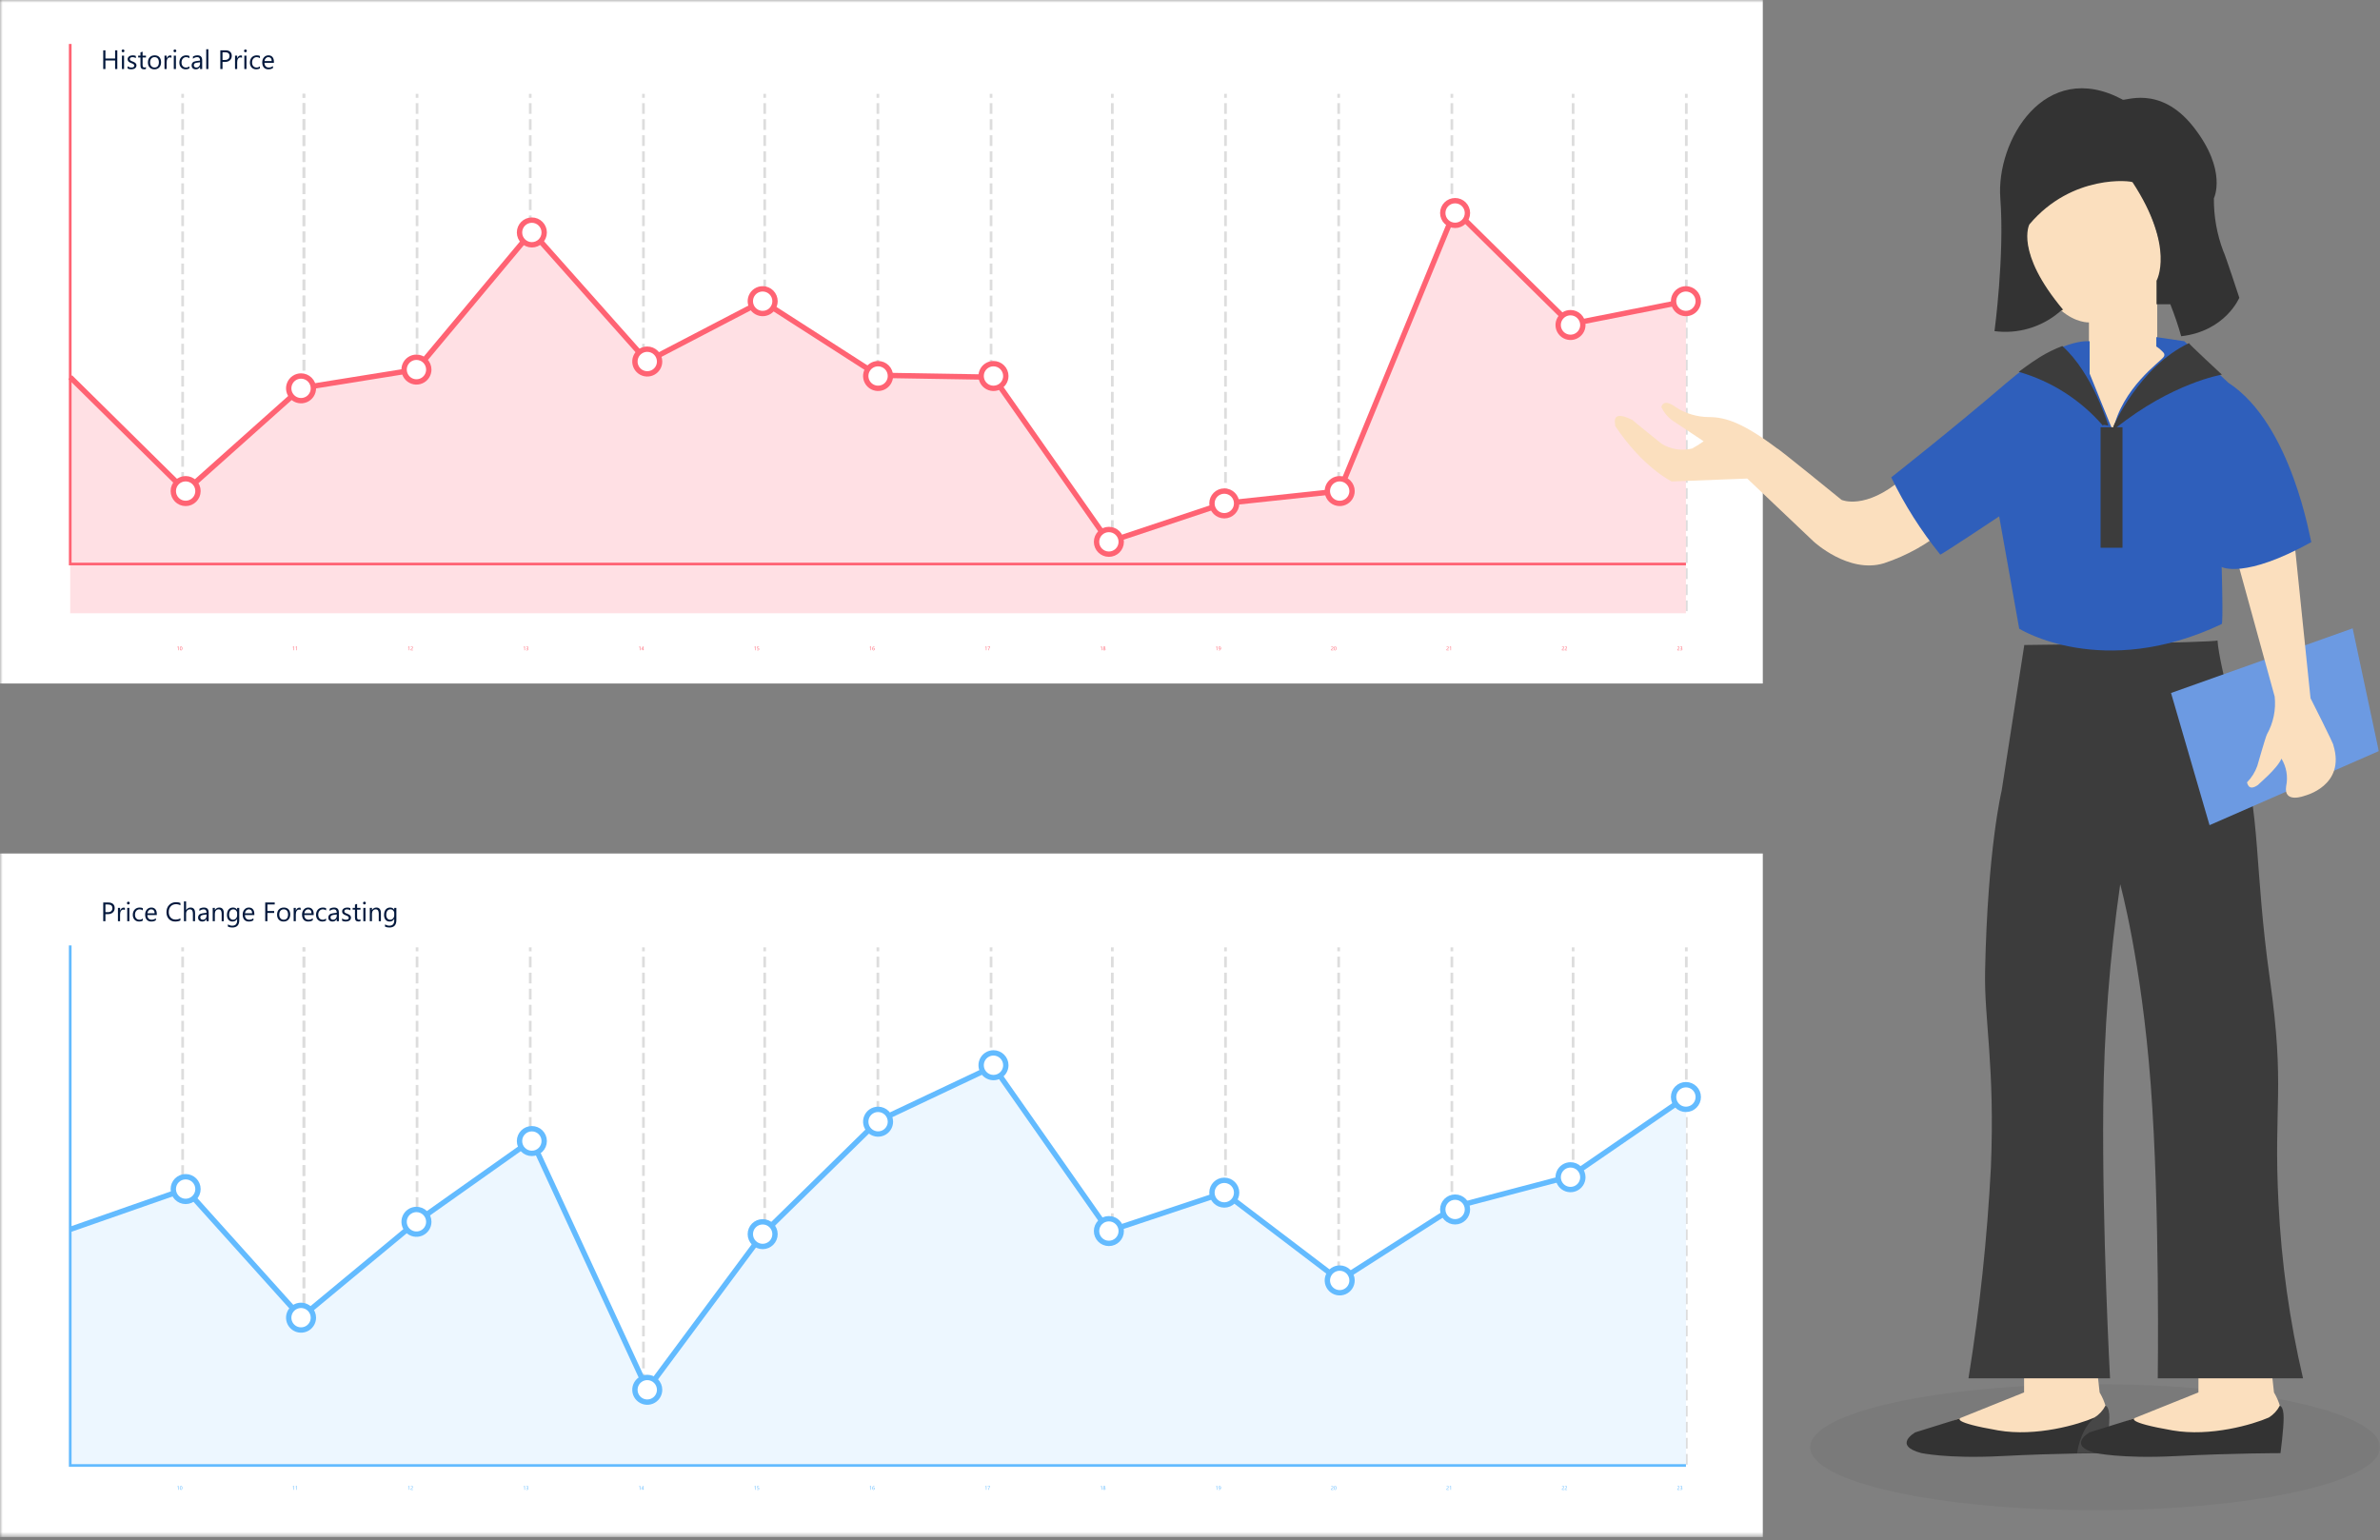
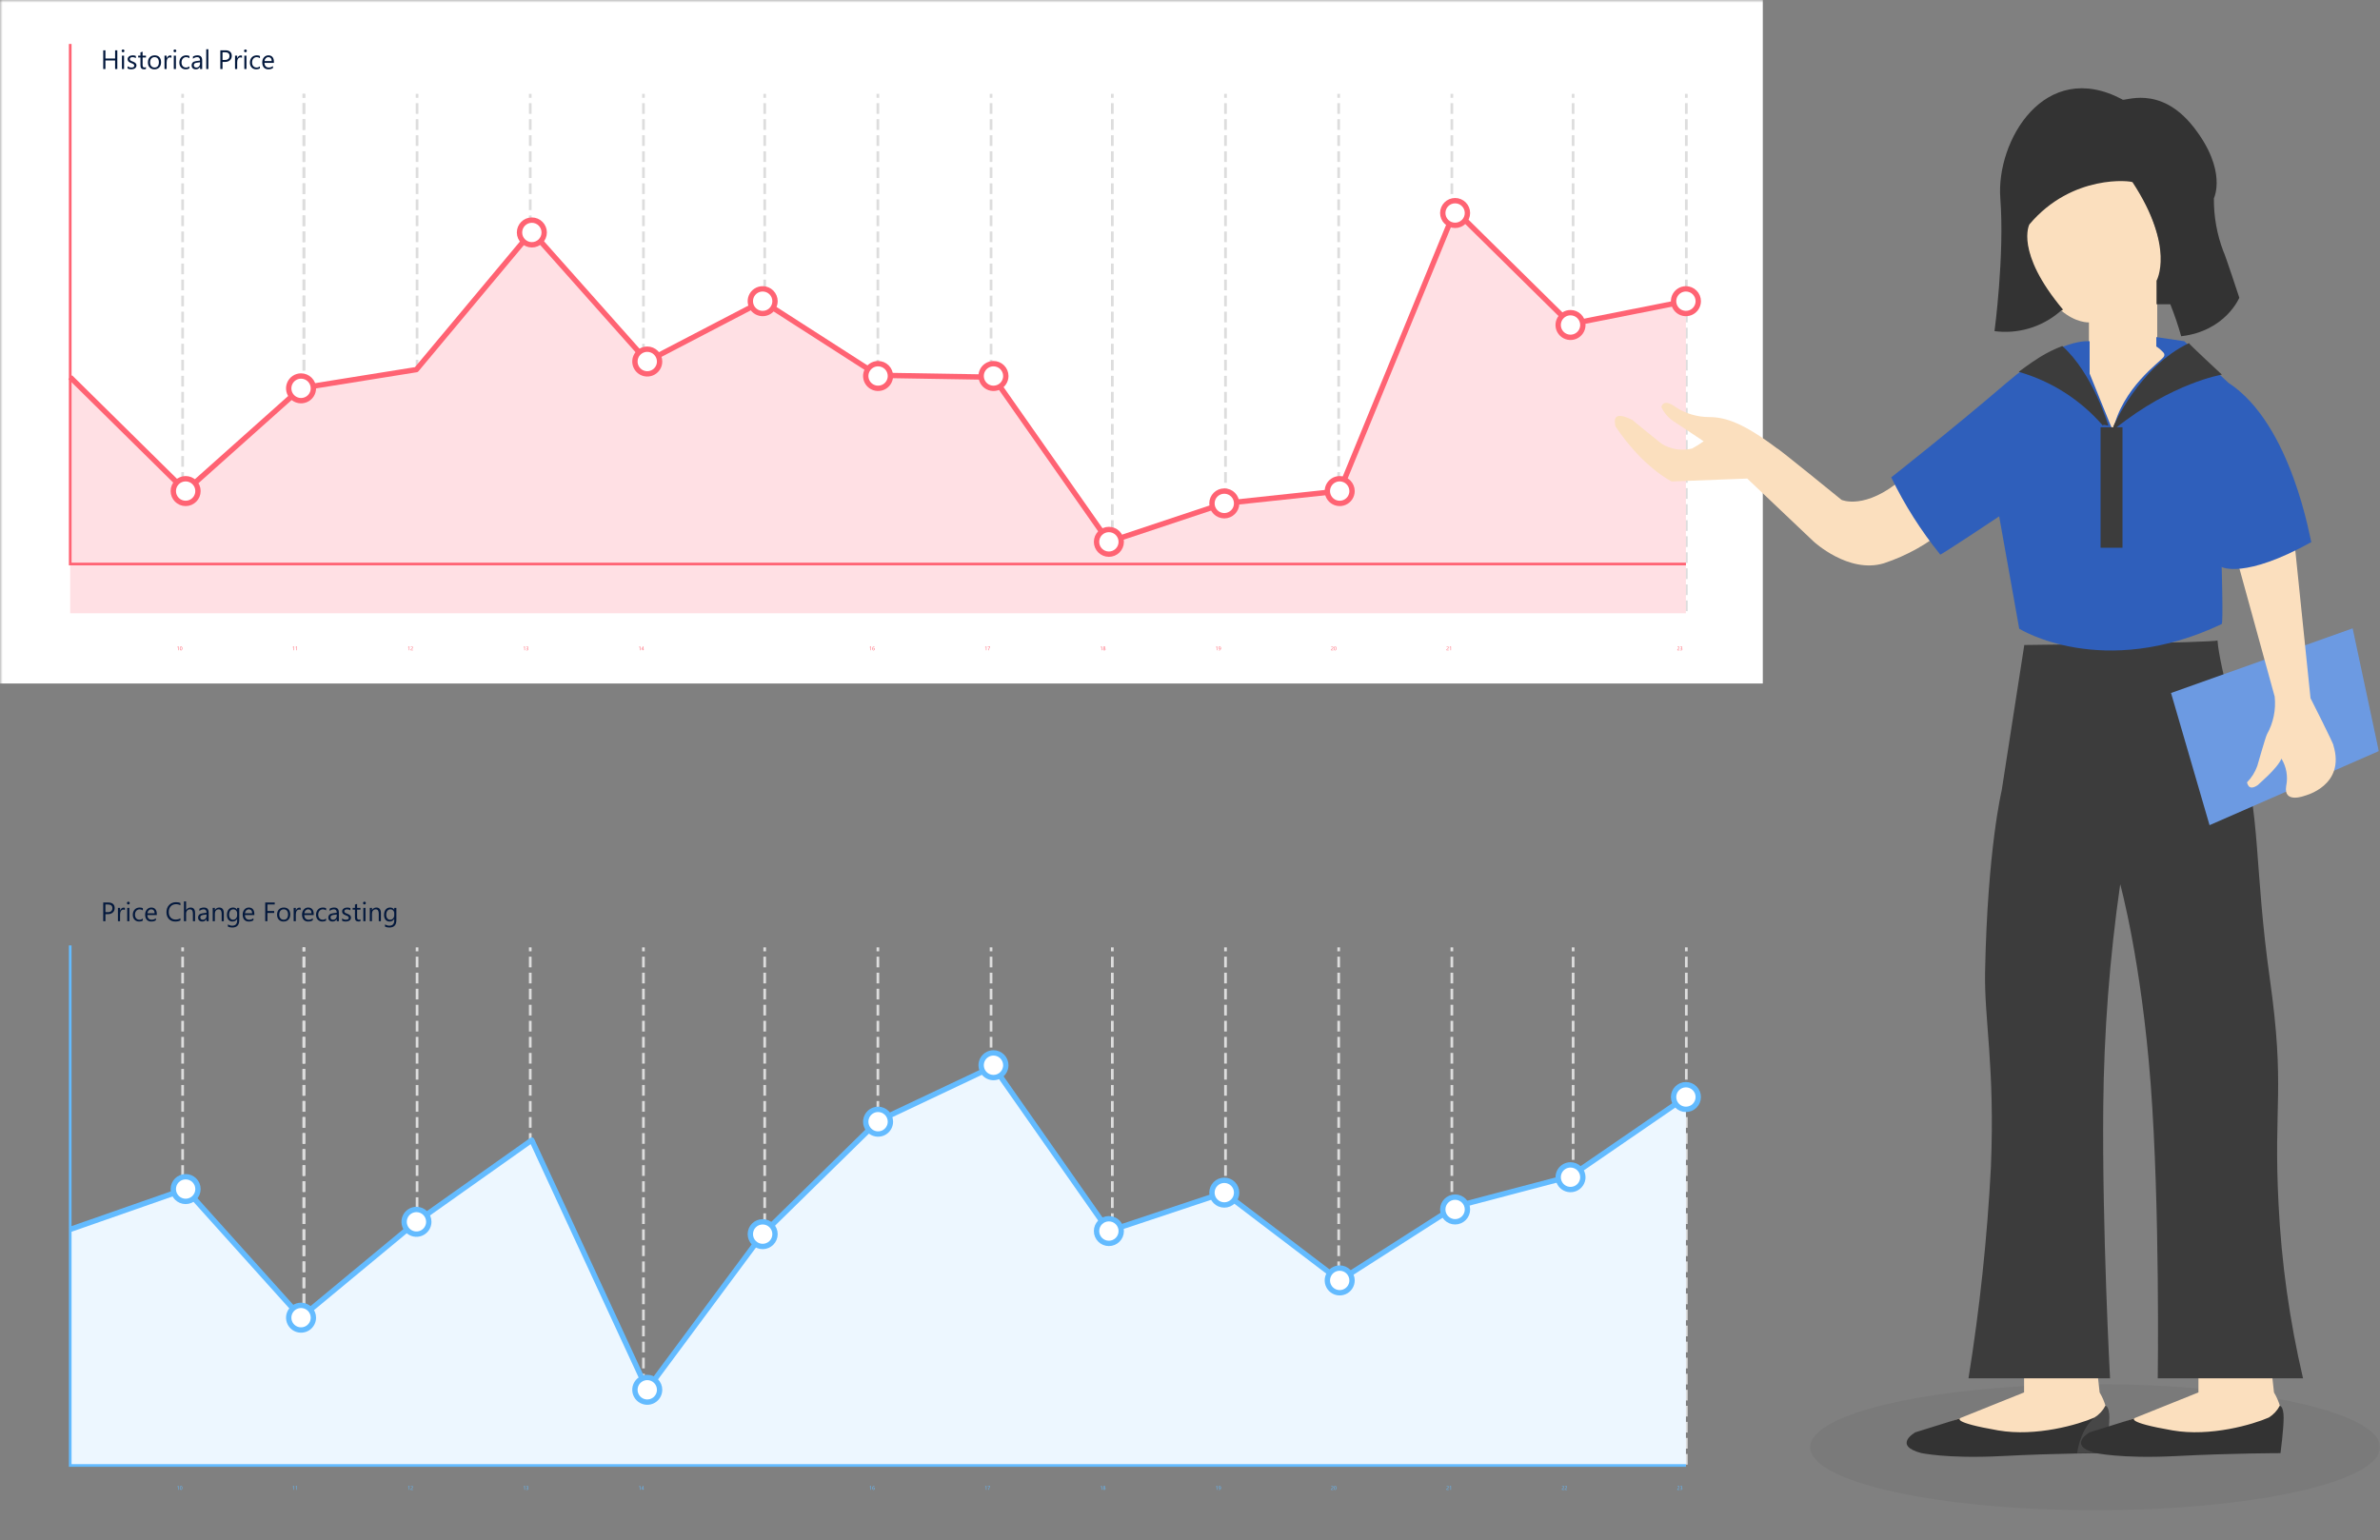
<svg xmlns="http://www.w3.org/2000/svg" width="445" height="288" viewBox="0 0 445 288" fill="none">
  <rect x="0" y="0" width="445" height="288" fill="#808080" stroke="none" />
  <g clip-path="url(#clip0_3783_2472)">
    <mask id="mask0_3783_2472" style="mask-type:luminance" maskUnits="userSpaceOnUse" x="0" y="0" width="445" height="288">
      <path d="M445 0H0V287.446H445V0Z" fill="white" />
    </mask>
    <g mask="url(#mask0_3783_2472)">
      <path d="M329.6 0H0V127.825H329.6V0Z" fill="white" />
-       <path d="M0 159.621H329.6V287.446H0V159.621Z" fill="white" />
+       <path d="M0 159.621H329.6V287.446V159.621Z" fill="white" />
      <path d="M34.148 114.29V17.55" stroke="#DDDDDD" stroke-width="0.5" stroke-dasharray="2 1" />
      <path d="M56.821 114.29V17.55" stroke="#DDDDDD" stroke-width="0.5" stroke-dasharray="2 1" />
      <path d="M77.981 114.29V17.55" stroke="#DDDDDD" stroke-width="0.5" stroke-dasharray="2 1" />
      <path d="M99.144 114.29V17.55" stroke="#DDDDDD" stroke-width="0.5" stroke-dasharray="2 1" />
      <path d="M120.306 114.29V17.55" stroke="#DDDDDD" stroke-width="0.5" stroke-dasharray="2 1" />
      <path d="M142.98 114.29V17.55" stroke="#DDDDDD" stroke-width="0.5" stroke-dasharray="2 1" />
      <path d="M164.142 114.29V17.55" stroke="#DDDDDD" stroke-width="0.5" stroke-dasharray="2 1" />
      <path d="M207.977 114.29V17.55" stroke="#DDDDDD" stroke-width="0.5" stroke-dasharray="2 1" />
      <path d="M185.304 114.29V17.55" stroke="#DDDDDD" stroke-width="0.5" stroke-dasharray="2 1" />
      <path d="M229.139 114.29V17.55" stroke="#DDDDDD" stroke-width="0.5" stroke-dasharray="2 1" />
      <path d="M250.301 114.29V17.55" stroke="#DDDDDD" stroke-width="0.5" stroke-dasharray="2 1" />
      <path d="M271.463 114.29V17.55" stroke="#DDDDDD" stroke-width="0.5" stroke-dasharray="2 1" />
      <path d="M294.137 114.29V17.55" stroke="#DDDDDD" stroke-width="0.5" stroke-dasharray="2 1" />
      <path d="M315.299 114.29V17.55" stroke="#DDDDDD" stroke-width="0.5" stroke-dasharray="2 1" />
      <path d="M56.821 114.29V17.55" stroke="#DDDDDD" stroke-width="0.5" stroke-dasharray="2 1" />
      <path d="M13.128 70.539L34.705 91.839L56.281 72.583L77.853 69.122L99.428 43.297L121.006 67.566L142.58 56.325L164.156 70.185L185.734 70.54L207.314 101.332L228.894 94.144L250.474 91.836L272.054 39.304L293.638 60.604L315.222 56.328V114.695H13.128V70.539Z" fill="#FFE0E4" />
      <path d="M13.128 70.539L34.705 91.839L56.281 72.583L77.853 69.122L99.428 43.297L121.006 67.566L142.58 56.325L164.156 70.185L185.734 70.54L207.314 101.332L228.894 94.144L250.474 91.836L272.054 39.304L293.638 60.604L315.222 56.328" stroke="#FF6373" stroke-linejoin="round" />
      <path d="M34.71 94.145C35.985 94.145 37.018 93.112 37.018 91.837C37.018 90.563 35.985 89.529 34.71 89.529C33.436 89.529 32.402 90.563 32.402 91.837C32.402 93.112 33.436 94.145 34.71 94.145Z" fill="white" stroke="#FF6373" stroke-linejoin="round" />
      <path d="M58.596 72.624C58.596 73.081 58.461 73.527 58.207 73.906C57.954 74.286 57.594 74.582 57.172 74.756C56.751 74.931 56.287 74.977 55.839 74.888C55.392 74.799 54.981 74.58 54.658 74.257C54.335 73.935 54.115 73.524 54.026 73.076C53.937 72.629 53.982 72.165 54.157 71.743C54.331 71.322 54.627 70.961 55.006 70.708C55.385 70.454 55.831 70.319 56.288 70.318C56.899 70.318 57.486 70.561 57.919 70.994C58.352 71.426 58.595 72.013 58.596 72.624Z" fill="white" stroke="#FF6373" stroke-linejoin="round" />
-       <path d="M80.174 69.12C80.174 69.576 80.038 70.022 79.784 70.402C79.531 70.781 79.17 71.077 78.748 71.251C78.326 71.426 77.862 71.471 77.415 71.382C76.967 71.293 76.556 71.073 76.233 70.75C75.911 70.427 75.691 70.016 75.602 69.569C75.513 69.121 75.559 68.657 75.733 68.235C75.908 67.813 76.204 67.453 76.584 67.199C76.963 66.946 77.409 66.811 77.866 66.811C78.169 66.811 78.469 66.87 78.749 66.986C79.029 67.102 79.284 67.272 79.498 67.487C79.712 67.701 79.882 67.956 79.998 68.236C80.114 68.516 80.174 68.816 80.174 69.12Z" fill="white" stroke="#FF6373" stroke-linejoin="round" />
      <path d="M99.444 45.783C100.718 45.783 101.752 44.75 101.752 43.475C101.752 42.2 100.718 41.167 99.444 41.167C98.169 41.167 97.136 42.2 97.136 43.475C97.136 44.75 98.169 45.783 99.444 45.783Z" fill="white" stroke="#FF6373" stroke-linejoin="round" />
      <path d="M123.33 67.611C123.33 68.067 123.195 68.513 122.941 68.893C122.687 69.272 122.327 69.568 121.905 69.743C121.484 69.918 121.02 69.963 120.572 69.874C120.124 69.785 119.713 69.566 119.39 69.243C119.067 68.92 118.847 68.509 118.758 68.062C118.669 67.614 118.715 67.15 118.889 66.728C119.064 66.306 119.359 65.946 119.739 65.692C120.118 65.438 120.564 65.303 121.021 65.303C121.633 65.303 122.22 65.546 122.653 65.979C123.086 66.411 123.33 66.999 123.33 67.611Z" fill="white" stroke="#FF6373" stroke-linejoin="round" />
      <path d="M144.908 56.325C144.908 56.781 144.773 57.227 144.519 57.607C144.266 57.987 143.905 58.283 143.483 58.458C143.062 58.633 142.598 58.678 142.15 58.589C141.702 58.5 141.291 58.28 140.968 57.958C140.645 57.635 140.425 57.223 140.336 56.776C140.247 56.328 140.293 55.864 140.468 55.442C140.642 55.02 140.938 54.66 141.318 54.406C141.698 54.153 142.144 54.017 142.601 54.018C143.213 54.018 143.799 54.261 144.232 54.694C144.664 55.126 144.907 55.713 144.908 56.325Z" fill="white" stroke="#FF6373" stroke-linejoin="round" />
      <path d="M166.486 70.319C166.486 70.775 166.35 71.221 166.096 71.6C165.843 71.98 165.482 72.275 165.061 72.45C164.639 72.624 164.175 72.669 163.728 72.58C163.28 72.491 162.869 72.271 162.547 71.948C162.224 71.626 162.005 71.214 161.916 70.767C161.827 70.319 161.873 69.855 162.048 69.434C162.223 69.012 162.518 68.652 162.898 68.399C163.277 68.146 163.724 68.01 164.18 68.011C164.483 68.011 164.783 68.071 165.063 68.187C165.342 68.303 165.597 68.473 165.811 68.687C166.025 68.901 166.195 69.156 166.311 69.436C166.426 69.716 166.486 70.016 166.486 70.319Z" fill="white" stroke="#FF6373" stroke-linejoin="round" />
      <path d="M188.064 70.319C188.064 70.775 187.928 71.221 187.675 71.601C187.421 71.981 187.061 72.276 186.639 72.451C186.217 72.626 185.753 72.671 185.305 72.582C184.858 72.493 184.447 72.273 184.124 71.951C183.801 71.628 183.581 71.217 183.492 70.769C183.403 70.321 183.449 69.857 183.623 69.436C183.798 69.014 184.094 68.653 184.473 68.4C184.853 68.146 185.299 68.011 185.756 68.011C186.368 68.011 186.955 68.254 187.387 68.687C187.82 69.12 188.063 69.707 188.064 70.319Z" fill="white" stroke="#FF6373" stroke-linejoin="round" />
      <path d="M207.334 103.64C208.609 103.64 209.642 102.607 209.642 101.332C209.642 100.057 208.609 99.024 207.334 99.024C206.059 99.024 205.026 100.057 205.026 101.332C205.026 102.607 206.059 103.64 207.334 103.64Z" fill="white" stroke="#FF6373" stroke-linejoin="round" />
      <path d="M228.912 96.452C230.186 96.452 231.22 95.419 231.22 94.144C231.22 92.869 230.186 91.836 228.912 91.836C227.637 91.836 226.604 92.869 226.604 94.144C226.604 95.419 227.637 96.452 228.912 96.452Z" fill="white" stroke="#FF6373" stroke-linejoin="round" />
      <path d="M252.798 91.835C252.798 92.292 252.663 92.738 252.41 93.118C252.156 93.498 251.796 93.794 251.374 93.969C250.953 94.144 250.488 94.19 250.04 94.101C249.593 94.012 249.181 93.792 248.858 93.47C248.535 93.147 248.315 92.736 248.226 92.288C248.137 91.84 248.183 91.376 248.358 90.954C248.532 90.532 248.828 90.171 249.208 89.918C249.588 89.664 250.034 89.529 250.491 89.529C251.102 89.53 251.689 89.773 252.122 90.205C252.554 90.637 252.797 91.224 252.798 91.835Z" fill="white" stroke="#FF6373" stroke-linejoin="round" />
      <path d="M272.068 42.145C273.342 42.145 274.376 41.112 274.376 39.837C274.376 38.563 273.342 37.529 272.068 37.529C270.793 37.529 269.76 38.563 269.76 39.837C269.76 41.112 270.793 42.145 272.068 42.145Z" fill="white" stroke="#FF6373" stroke-linejoin="round" />
      <path d="M295.953 60.782C295.953 61.238 295.817 61.684 295.564 62.063C295.31 62.442 294.949 62.738 294.528 62.912C294.106 63.087 293.642 63.132 293.195 63.043C292.747 62.954 292.336 62.734 292.014 62.411C291.691 62.088 291.472 61.677 291.383 61.23C291.294 60.782 291.34 60.318 291.515 59.897C291.69 59.475 291.986 59.115 292.365 58.862C292.744 58.608 293.191 58.473 293.647 58.474C293.95 58.474 294.25 58.533 294.53 58.649C294.81 58.765 295.064 58.935 295.278 59.15C295.492 59.364 295.662 59.618 295.778 59.898C295.894 60.178 295.953 60.479 295.953 60.782Z" fill="white" stroke="#FF6373" stroke-linejoin="round" />
      <path d="M317.532 56.325C317.532 56.781 317.397 57.227 317.143 57.607C316.89 57.987 316.529 58.283 316.108 58.458C315.686 58.632 315.222 58.678 314.774 58.589C314.326 58.5 313.915 58.281 313.592 57.958C313.269 57.635 313.049 57.224 312.96 56.776C312.871 56.328 312.917 55.864 313.091 55.443C313.266 55.021 313.562 54.66 313.941 54.407C314.321 54.153 314.767 54.018 315.224 54.018C315.836 54.018 316.423 54.261 316.855 54.693C317.288 55.126 317.531 55.713 317.532 56.325Z" fill="white" stroke="#FF6373" stroke-linejoin="round" />
      <path d="M315.229 105.479H13.129V8.219" stroke="#FF6373" stroke-width="0.5" stroke-miterlimit="10" />
      <path d="M33.395 121.614H33.315V121.009C33.308 121.015 33.299 121.022 33.287 121.031C33.275 121.038 33.262 121.046 33.247 121.054C33.232 121.062 33.217 121.069 33.2 121.076C33.184 121.083 33.168 121.088 33.152 121.092V121.011C33.17 121.006 33.188 121 33.208 120.991C33.228 120.983 33.247 120.974 33.266 120.964C33.285 120.953 33.303 120.942 33.32 120.931C33.337 120.92 33.352 120.909 33.364 120.898H33.395V121.614ZM34.078 121.261C34.078 121.32 34.073 121.371 34.062 121.417C34.052 121.462 34.036 121.5 34.016 121.531C33.996 121.562 33.972 121.586 33.942 121.602C33.913 121.618 33.88 121.626 33.843 121.626C33.808 121.626 33.777 121.619 33.749 121.603C33.722 121.588 33.699 121.565 33.68 121.535C33.661 121.506 33.647 121.469 33.637 121.426C33.627 121.383 33.622 121.334 33.622 121.278C33.622 121.217 33.627 121.163 33.637 121.116C33.648 121.069 33.663 121.03 33.683 120.998C33.703 120.966 33.727 120.942 33.756 120.926C33.786 120.91 33.82 120.902 33.858 120.902C34.005 120.902 34.078 121.022 34.078 121.261ZM33.996 121.269C33.996 121.07 33.949 120.97 33.854 120.97C33.754 120.97 33.704 121.071 33.704 121.274C33.704 121.463 33.753 121.558 33.851 121.558C33.948 121.558 33.996 121.461 33.996 121.269Z" fill="#FF6373" />
      <path d="M54.973 121.614H54.893V121.009C54.886 121.015 54.877 121.022 54.865 121.031C54.854 121.038 54.84 121.046 54.825 121.054C54.811 121.062 54.795 121.069 54.778 121.076C54.762 121.083 54.746 121.088 54.73 121.092V121.011C54.748 121.006 54.767 121 54.786 120.991C54.806 120.983 54.825 120.974 54.844 120.964C54.864 120.953 54.882 120.942 54.898 120.931C54.915 120.92 54.93 120.909 54.942 120.898H54.973V121.614ZM55.512 121.614H55.432V121.009C55.425 121.015 55.416 121.022 55.404 121.031C55.393 121.038 55.379 121.046 55.364 121.054C55.35 121.062 55.334 121.069 55.317 121.076C55.301 121.083 55.285 121.088 55.27 121.092V121.011C55.287 121.006 55.306 121 55.325 120.991C55.345 120.983 55.364 120.974 55.383 120.964C55.403 120.953 55.421 120.942 55.438 120.931C55.455 120.92 55.469 120.909 55.481 120.898H55.512V121.614Z" fill="#FF6373" />
      <path d="M76.551 121.614H76.471V121.009C76.465 121.015 76.456 121.022 76.443 121.031C76.432 121.038 76.418 121.046 76.403 121.054C76.389 121.062 76.373 121.069 76.356 121.076C76.34 121.083 76.324 121.088 76.309 121.092V121.011C76.326 121.006 76.345 121 76.364 120.991C76.384 120.983 76.403 120.974 76.422 120.964C76.442 120.953 76.46 120.942 76.477 120.931C76.493 120.92 76.508 120.909 76.521 120.898H76.551V121.614ZM77.113 121.097C77.113 121.076 77.11 121.057 77.103 121.041C77.097 121.025 77.088 121.012 77.076 121.002C77.064 120.991 77.051 120.983 77.035 120.978C77.02 120.973 77.003 120.97 76.984 120.97C76.969 120.97 76.954 120.972 76.939 120.976C76.924 120.981 76.909 120.986 76.895 120.994C76.881 121.001 76.867 121.01 76.854 121.021C76.841 121.031 76.828 121.043 76.817 121.055V120.969C76.839 120.948 76.865 120.931 76.892 120.92C76.92 120.908 76.954 120.902 76.994 120.902C77.023 120.902 77.049 120.906 77.074 120.915C77.098 120.923 77.119 120.935 77.137 120.951C77.155 120.967 77.169 120.987 77.179 121.01C77.19 121.033 77.195 121.06 77.195 121.091C77.195 121.118 77.192 121.143 77.185 121.166C77.179 121.188 77.169 121.209 77.156 121.229C77.144 121.249 77.127 121.268 77.108 121.286C77.088 121.305 77.066 121.323 77.039 121.342C77.006 121.365 76.979 121.385 76.958 121.402C76.936 121.419 76.919 121.434 76.907 121.449C76.894 121.463 76.886 121.478 76.88 121.492C76.876 121.507 76.873 121.523 76.873 121.542H77.222V121.614H76.79V121.579C76.79 121.549 76.793 121.523 76.799 121.5C76.806 121.477 76.817 121.456 76.832 121.435C76.847 121.415 76.866 121.394 76.89 121.374C76.915 121.353 76.944 121.33 76.98 121.304C77.005 121.286 77.026 121.269 77.043 121.252C77.06 121.236 77.074 121.219 77.085 121.202C77.095 121.186 77.102 121.169 77.106 121.152C77.111 121.135 77.113 121.117 77.113 121.097Z" fill="#FF6373" />
      <path d="M98.13 121.614H98.05V121.009C98.044 121.015 98.034 121.022 98.022 121.031C98.011 121.038 97.997 121.046 97.982 121.054C97.968 121.062 97.952 121.069 97.936 121.076C97.919 121.083 97.903 121.088 97.888 121.092V121.011C97.905 121.006 97.924 121 97.943 120.991C97.963 120.983 97.983 120.974 98.001 120.964C98.021 120.953 98.039 120.942 98.056 120.931C98.073 120.92 98.087 120.909 98.1 120.898H98.13V121.614ZM98.781 121.416C98.781 121.447 98.775 121.476 98.763 121.502C98.751 121.528 98.734 121.55 98.712 121.569C98.691 121.587 98.665 121.601 98.635 121.611C98.604 121.621 98.571 121.626 98.535 121.626C98.468 121.626 98.415 121.614 98.375 121.588V121.502C98.423 121.539 98.477 121.558 98.538 121.558C98.562 121.558 98.584 121.555 98.603 121.549C98.623 121.542 98.64 121.533 98.654 121.522C98.669 121.51 98.68 121.496 98.687 121.479C98.695 121.463 98.699 121.444 98.699 121.423C98.699 121.332 98.634 121.286 98.503 121.286H98.445V121.218H98.5C98.616 121.218 98.673 121.175 98.673 121.089C98.673 121.01 98.629 120.97 98.541 120.97C98.492 120.97 98.446 120.987 98.402 121.02V120.942C98.447 120.915 98.5 120.902 98.561 120.902C98.591 120.902 98.617 120.906 98.641 120.914C98.665 120.922 98.685 120.934 98.702 120.948C98.719 120.963 98.732 120.981 98.741 121.001C98.751 121.022 98.755 121.044 98.755 121.069C98.755 121.161 98.709 121.22 98.616 121.247V121.249C98.639 121.251 98.661 121.257 98.682 121.266C98.702 121.275 98.719 121.287 98.734 121.301C98.749 121.315 98.76 121.332 98.768 121.352C98.776 121.371 98.781 121.392 98.781 121.416Z" fill="#FF6373" />
      <path d="M119.708 121.614H119.627V121.009C119.621 121.015 119.612 121.022 119.6 121.031C119.588 121.038 119.575 121.046 119.56 121.054C119.545 121.062 119.53 121.069 119.513 121.076C119.497 121.083 119.481 121.088 119.465 121.092V121.011C119.483 121.006 119.501 121 119.521 120.991C119.541 120.983 119.56 120.974 119.579 120.964C119.598 120.953 119.616 120.942 119.633 120.931C119.65 120.92 119.665 120.909 119.677 120.898H119.708V121.614ZM120.308 120.914V121.376H120.398V121.449H120.308V121.614H120.229V121.449H119.9V121.38C119.931 121.346 119.961 121.309 119.993 121.27C120.024 121.23 120.054 121.19 120.082 121.15C120.111 121.11 120.137 121.07 120.161 121.03C120.186 120.989 120.206 120.951 120.223 120.914H120.308ZM119.99 121.376H120.229V121.033C120.205 121.076 120.181 121.114 120.16 121.148C120.138 121.181 120.117 121.212 120.097 121.239C120.078 121.266 120.059 121.291 120.041 121.313C120.023 121.335 120.006 121.356 119.99 121.376Z" fill="#FF6373" />
-       <path d="M141.286 121.614H141.206V121.009C141.199 121.015 141.19 121.022 141.178 121.031C141.167 121.038 141.153 121.046 141.138 121.054C141.124 121.062 141.108 121.069 141.091 121.076C141.075 121.083 141.059 121.088 141.043 121.092V121.011C141.061 121.006 141.08 121 141.099 120.991C141.119 120.983 141.138 120.974 141.157 120.964C141.176 120.953 141.194 120.942 141.211 120.931C141.228 120.92 141.243 120.909 141.255 120.898H141.286V121.614ZM141.944 121.4C141.944 121.434 141.938 121.465 141.927 121.493C141.915 121.521 141.898 121.544 141.876 121.564C141.855 121.584 141.829 121.599 141.798 121.61C141.768 121.621 141.734 121.626 141.696 121.626C141.631 121.626 141.583 121.616 141.551 121.597V121.512C141.599 121.543 141.647 121.558 141.697 121.558C141.723 121.558 141.745 121.554 141.766 121.547C141.786 121.539 141.804 121.529 141.818 121.515C141.832 121.502 141.843 121.486 141.851 121.467C141.858 121.448 141.862 121.427 141.862 121.405C141.862 121.359 141.847 121.324 141.816 121.298C141.786 121.272 141.741 121.259 141.683 121.259C141.674 121.259 141.664 121.259 141.653 121.26C141.643 121.26 141.632 121.26 141.622 121.261C141.612 121.261 141.601 121.262 141.591 121.262C141.582 121.263 141.573 121.264 141.564 121.265L141.588 120.914H141.912V120.986H141.658L141.644 121.192C141.654 121.191 141.665 121.19 141.677 121.19C141.688 121.19 141.699 121.189 141.708 121.189C141.745 121.189 141.778 121.194 141.808 121.204C141.837 121.214 141.862 121.228 141.882 121.246C141.902 121.264 141.918 121.286 141.928 121.312C141.939 121.338 141.944 121.368 141.944 121.4Z" fill="#FF6373" />
      <path d="M162.864 121.614H162.783V121.009C162.777 121.015 162.768 121.022 162.756 121.031C162.744 121.038 162.731 121.046 162.716 121.054C162.701 121.062 162.686 121.069 162.669 121.076C162.653 121.083 162.637 121.088 162.621 121.092V121.011C162.639 121.006 162.657 121 162.677 120.991C162.697 120.983 162.716 120.974 162.735 120.964C162.754 120.953 162.772 120.942 162.789 120.931C162.806 120.92 162.821 120.909 162.833 120.898H162.864V121.614ZM163.548 121.392C163.548 121.426 163.543 121.457 163.531 121.486C163.52 121.515 163.505 121.539 163.486 121.56C163.466 121.581 163.443 121.597 163.416 121.609C163.389 121.621 163.359 121.626 163.328 121.626C163.293 121.626 163.261 121.619 163.233 121.604C163.205 121.59 163.182 121.569 163.162 121.541C163.143 121.514 163.128 121.48 163.118 121.44C163.108 121.4 163.103 121.356 163.103 121.306C163.103 121.245 163.11 121.19 163.123 121.14C163.137 121.091 163.156 121.048 163.181 121.013C163.206 120.977 163.236 120.95 163.271 120.931C163.306 120.912 163.346 120.902 163.389 120.902C163.437 120.902 163.476 120.909 163.505 120.922V120.998C163.469 120.979 163.431 120.97 163.391 120.97C163.36 120.97 163.331 120.977 163.306 120.991C163.281 121.005 163.26 121.025 163.242 121.051C163.224 121.076 163.21 121.107 163.2 121.143C163.191 121.179 163.186 121.219 163.186 121.263H163.188C163.22 121.205 163.274 121.176 163.348 121.176C163.378 121.176 163.406 121.181 163.43 121.192C163.455 121.202 163.476 121.217 163.493 121.236C163.511 121.255 163.524 121.278 163.534 121.304C163.543 121.33 163.548 121.36 163.548 121.392ZM163.466 121.402C163.466 121.378 163.463 121.356 163.457 121.336C163.451 121.317 163.442 121.3 163.43 121.286C163.419 121.273 163.404 121.262 163.387 121.255C163.371 121.248 163.351 121.244 163.33 121.244C163.31 121.244 163.292 121.248 163.275 121.255C163.258 121.263 163.243 121.273 163.231 121.286C163.218 121.299 163.209 121.314 163.201 121.331C163.195 121.348 163.191 121.366 163.191 121.385C163.191 121.409 163.195 121.432 163.201 121.453C163.208 121.474 163.218 121.492 163.23 121.508C163.243 121.523 163.257 121.536 163.274 121.545C163.291 121.553 163.31 121.558 163.331 121.558C163.351 121.558 163.37 121.554 163.386 121.547C163.403 121.539 163.417 121.528 163.429 121.514C163.441 121.501 163.45 121.484 163.456 121.466C163.463 121.446 163.466 121.425 163.466 121.402Z" fill="#FF6373" />
      <path d="M184.441 121.614H184.361V121.009C184.355 121.015 184.346 121.022 184.334 121.031C184.322 121.038 184.309 121.046 184.294 121.054C184.279 121.062 184.264 121.069 184.247 121.076C184.231 121.083 184.215 121.088 184.199 121.092V121.011C184.217 121.006 184.235 121 184.255 120.991C184.275 120.983 184.294 120.974 184.313 120.964C184.332 120.953 184.35 120.942 184.367 120.931C184.384 120.92 184.399 120.909 184.411 120.898H184.441V121.614ZM185.12 120.96C185.109 120.979 185.096 121.002 185.081 121.03C185.066 121.057 185.05 121.088 185.033 121.123C185.016 121.157 184.999 121.194 184.981 121.234C184.964 121.274 184.947 121.315 184.932 121.357C184.917 121.399 184.903 121.442 184.892 121.486C184.88 121.529 184.872 121.572 184.867 121.614H184.781C184.787 121.572 184.796 121.53 184.808 121.487C184.82 121.443 184.834 121.4 184.849 121.359C184.865 121.317 184.881 121.276 184.898 121.238C184.916 121.199 184.932 121.163 184.949 121.131C184.965 121.098 184.98 121.069 184.993 121.045C185.007 121.02 185.018 121 185.026 120.986H184.675V120.914H185.12V120.96Z" fill="#FF6373" />
      <path d="M206.02 121.614H205.939V121.009C205.933 121.015 205.924 121.022 205.912 121.031C205.9 121.038 205.887 121.046 205.872 121.054C205.857 121.062 205.842 121.069 205.825 121.076C205.809 121.083 205.793 121.088 205.777 121.092V121.011C205.795 121.006 205.813 121 205.833 120.991C205.853 120.983 205.872 120.974 205.891 120.964C205.91 120.953 205.928 120.942 205.945 120.931C205.962 120.92 205.977 120.909 205.989 120.898H206.02V121.614ZM206.249 121.419C206.249 121.4 206.252 121.382 206.258 121.363C206.264 121.344 206.272 121.327 206.283 121.31C206.294 121.294 206.307 121.279 206.323 121.266C206.34 121.253 206.358 121.242 206.378 121.234C206.348 121.217 206.324 121.196 206.306 121.169C206.288 121.142 206.279 121.113 206.279 121.081C206.279 121.055 206.284 121.031 206.294 121.01C206.304 120.988 206.318 120.969 206.335 120.953C206.353 120.937 206.374 120.925 206.398 120.916C206.422 120.907 206.448 120.902 206.476 120.902C206.504 120.902 206.531 120.907 206.555 120.916C206.579 120.925 206.6 120.937 206.617 120.953C206.635 120.969 206.648 120.988 206.658 121.01C206.668 121.032 206.673 121.055 206.673 121.081C206.673 121.113 206.664 121.142 206.646 121.169C206.628 121.196 206.604 121.217 206.575 121.234C206.595 121.242 206.613 121.253 206.629 121.266C206.645 121.279 206.658 121.294 206.669 121.31C206.68 121.327 206.688 121.344 206.694 121.363C206.7 121.382 206.703 121.4 206.703 121.419C206.703 121.449 206.698 121.477 206.687 121.503C206.675 121.528 206.66 121.55 206.64 121.568C206.62 121.586 206.596 121.6 206.568 121.61C206.54 121.62 206.51 121.625 206.476 121.625C206.443 121.625 206.412 121.62 206.385 121.61C206.357 121.6 206.333 121.586 206.313 121.568C206.293 121.55 206.277 121.528 206.266 121.503C206.255 121.477 206.249 121.449 206.249 121.419ZM206.336 121.412C206.336 121.434 206.339 121.453 206.346 121.471C206.353 121.489 206.362 121.503 206.374 121.516C206.386 121.528 206.401 121.538 206.418 121.545C206.436 121.551 206.455 121.554 206.477 121.554C206.497 121.554 206.516 121.551 206.533 121.544C206.55 121.537 206.565 121.528 206.578 121.515C206.59 121.503 206.6 121.488 206.607 121.47C206.614 121.453 206.618 121.433 206.618 121.412C206.618 121.392 206.614 121.374 206.607 121.357C206.601 121.34 206.591 121.325 206.579 121.312C206.567 121.299 206.552 121.288 206.535 121.281C206.517 121.274 206.498 121.27 206.477 121.27C206.456 121.27 206.438 121.273 206.42 121.281C206.403 121.287 206.389 121.297 206.376 121.31C206.364 121.322 206.354 121.337 206.347 121.355C206.34 121.372 206.336 121.391 206.336 121.412ZM206.361 121.087C206.361 121.104 206.364 121.119 206.37 121.134C206.376 121.148 206.384 121.16 206.395 121.171C206.405 121.181 206.418 121.189 206.432 121.196C206.446 121.201 206.461 121.204 206.477 121.204C206.493 121.204 206.507 121.201 206.521 121.195C206.536 121.189 206.548 121.181 206.559 121.17C206.569 121.159 206.577 121.147 206.583 121.133C206.59 121.119 206.593 121.103 206.593 121.087C206.593 121.07 206.59 121.055 206.583 121.04C206.578 121.026 206.569 121.014 206.559 121.003C206.549 120.993 206.536 120.985 206.522 120.979C206.508 120.973 206.493 120.969 206.477 120.969C206.459 120.969 206.444 120.973 206.429 120.979C206.415 120.985 206.403 120.993 206.393 121.004C206.382 121.015 206.375 121.027 206.369 121.041C206.364 121.056 206.361 121.071 206.361 121.087Z" fill="#FF6373" />
      <path d="M227.599 121.614H227.519V121.009C227.512 121.015 227.503 121.022 227.491 121.031C227.479 121.038 227.466 121.046 227.451 121.054C227.437 121.062 227.421 121.069 227.404 121.076C227.388 121.083 227.372 121.088 227.356 121.092V121.011C227.374 121.006 227.393 121 227.412 120.991C227.432 120.983 227.451 120.974 227.47 120.964C227.489 120.953 227.507 120.942 227.524 120.931C227.541 120.92 227.556 120.909 227.568 120.898H227.599V121.614ZM228.274 121.222C228.274 121.286 228.268 121.343 228.255 121.393C228.243 121.443 228.224 121.485 228.2 121.52C228.175 121.555 228.146 121.581 228.11 121.599C228.075 121.617 228.035 121.626 227.99 121.626C227.944 121.626 227.903 121.618 227.868 121.602V121.525C227.907 121.547 227.948 121.558 227.992 121.558C228.024 121.558 228.052 121.551 228.077 121.538C228.102 121.525 228.123 121.506 228.14 121.482C228.157 121.457 228.171 121.426 228.18 121.389C228.189 121.353 228.193 121.311 228.193 121.264H228.191C228.161 121.324 228.109 121.354 228.035 121.354C228.005 121.354 227.978 121.349 227.953 121.339C227.928 121.328 227.906 121.313 227.888 121.294C227.869 121.274 227.855 121.251 227.845 121.224C227.835 121.198 227.83 121.168 227.83 121.136C227.83 121.101 227.836 121.07 227.847 121.041C227.858 121.013 227.874 120.988 227.894 120.968C227.914 120.947 227.938 120.931 227.965 120.919C227.993 120.908 228.023 120.902 228.055 120.902C228.09 120.902 228.121 120.909 228.148 120.924C228.176 120.938 228.199 120.958 228.217 120.986C228.236 121.013 228.25 121.046 228.26 121.086C228.27 121.125 228.274 121.171 228.274 121.222ZM228.188 121.15C228.188 121.123 228.184 121.099 228.177 121.076C228.17 121.054 228.161 121.035 228.148 121.02C228.136 121.004 228.121 120.992 228.104 120.983C228.087 120.974 228.069 120.97 228.048 120.97C228.029 120.97 228.011 120.974 227.995 120.982C227.978 120.989 227.964 121 227.951 121.014C227.939 121.028 227.93 121.044 227.922 121.063C227.916 121.082 227.912 121.103 227.912 121.125C227.912 121.15 227.915 121.172 227.922 121.192C227.929 121.211 227.938 121.228 227.951 121.241C227.963 121.255 227.978 121.265 227.995 121.272C228.013 121.279 228.032 121.283 228.053 121.283C228.072 121.283 228.089 121.28 228.105 121.273C228.122 121.266 228.136 121.256 228.148 121.244C228.161 121.232 228.17 121.218 228.177 121.202C228.184 121.186 228.188 121.169 228.188 121.15Z" fill="#FF6373" />
      <path d="M249.2 121.097C249.2 121.076 249.197 121.057 249.19 121.041C249.183 121.025 249.174 121.012 249.162 121.002C249.151 120.991 249.137 120.983 249.122 120.978C249.106 120.973 249.089 120.97 249.071 120.97C249.055 120.97 249.04 120.972 249.025 120.976C249.01 120.981 248.996 120.986 248.981 120.994C248.967 121.001 248.954 121.01 248.94 121.021C248.927 121.031 248.915 121.043 248.904 121.055V120.969C248.926 120.948 248.951 120.931 248.979 120.92C249.007 120.908 249.041 120.902 249.081 120.902C249.109 120.902 249.136 120.906 249.16 120.915C249.185 120.923 249.206 120.935 249.224 120.951C249.242 120.967 249.256 120.987 249.266 121.01C249.276 121.033 249.281 121.06 249.281 121.091C249.281 121.118 249.278 121.143 249.272 121.166C249.266 121.188 249.256 121.209 249.243 121.229C249.23 121.249 249.214 121.268 249.195 121.286C249.175 121.305 249.152 121.323 249.126 121.342C249.093 121.365 249.066 121.385 249.044 121.402C249.023 121.419 249.006 121.434 248.993 121.449C248.981 121.463 248.972 121.478 248.967 121.492C248.962 121.507 248.96 121.523 248.96 121.542H249.308V121.614H248.876V121.579C248.876 121.549 248.879 121.523 248.886 121.5C248.892 121.477 248.903 121.456 248.918 121.435C248.933 121.415 248.953 121.394 248.977 121.374C249.001 121.353 249.031 121.33 249.066 121.304C249.092 121.286 249.113 121.269 249.13 121.252C249.147 121.236 249.161 121.219 249.171 121.202C249.182 121.186 249.189 121.169 249.193 121.152C249.198 121.135 249.2 121.117 249.2 121.097ZM249.86 121.261C249.86 121.32 249.855 121.371 249.844 121.417C249.834 121.462 249.818 121.5 249.798 121.531C249.778 121.562 249.754 121.586 249.724 121.602C249.695 121.618 249.662 121.626 249.625 121.626C249.59 121.626 249.559 121.619 249.531 121.603C249.504 121.588 249.481 121.565 249.462 121.535C249.443 121.506 249.428 121.469 249.419 121.426C249.409 121.383 249.404 121.334 249.404 121.278C249.404 121.217 249.409 121.163 249.419 121.116C249.43 121.069 249.445 121.03 249.465 120.998C249.484 120.966 249.509 120.942 249.538 120.926C249.568 120.91 249.602 120.902 249.64 120.902C249.787 120.902 249.86 121.022 249.86 121.261ZM249.778 121.269C249.778 121.07 249.731 120.97 249.636 120.97C249.536 120.97 249.486 121.071 249.486 121.274C249.486 121.463 249.535 121.558 249.633 121.558C249.73 121.558 249.778 121.461 249.778 121.269Z" fill="#FF6373" />
      <path d="M270.778 121.097C270.778 121.076 270.775 121.057 270.768 121.041C270.761 121.025 270.752 121.012 270.74 121.002C270.729 120.991 270.716 120.983 270.7 120.978C270.684 120.973 270.667 120.97 270.649 120.97C270.634 120.97 270.618 120.972 270.603 120.976C270.588 120.981 270.574 120.986 270.559 120.994C270.545 121.001 270.532 121.01 270.518 121.021C270.505 121.031 270.493 121.043 270.482 121.055V120.969C270.504 120.948 270.529 120.931 270.557 120.92C270.585 120.908 270.619 120.902 270.659 120.902C270.688 120.902 270.714 120.906 270.739 120.915C270.763 120.923 270.784 120.935 270.802 120.951C270.82 120.967 270.834 120.987 270.844 121.01C270.854 121.033 270.86 121.06 270.86 121.091C270.86 121.118 270.856 121.143 270.85 121.166C270.844 121.188 270.834 121.209 270.821 121.229C270.808 121.249 270.792 121.268 270.773 121.286C270.753 121.305 270.73 121.323 270.704 121.342C270.671 121.365 270.644 121.385 270.622 121.402C270.601 121.419 270.584 121.434 270.572 121.449C270.559 121.463 270.55 121.478 270.545 121.492C270.54 121.507 270.538 121.523 270.538 121.542H270.886V121.614H270.454V121.579C270.454 121.549 270.458 121.523 270.464 121.5C270.471 121.477 270.481 121.456 270.496 121.435C270.511 121.415 270.531 121.394 270.555 121.374C270.579 121.353 270.609 121.33 270.644 121.304C270.67 121.286 270.691 121.269 270.708 121.252C270.725 121.236 270.739 121.219 270.749 121.202C270.76 121.186 270.767 121.169 270.771 121.152C270.776 121.135 270.778 121.117 270.778 121.097ZM271.294 121.614H271.214V121.009C271.207 121.015 271.198 121.022 271.186 121.031C271.175 121.038 271.161 121.046 271.146 121.054C271.132 121.062 271.116 121.069 271.099 121.076C271.083 121.083 271.067 121.088 271.052 121.092V121.011C271.069 121.006 271.088 121 271.107 120.991C271.127 120.983 271.146 120.974 271.165 120.964C271.184 120.953 271.203 120.942 271.219 120.931C271.236 120.92 271.251 120.909 271.263 120.898H271.294V121.614Z" fill="#FF6373" />
-       <path d="M292.356 121.097C292.356 121.076 292.353 121.057 292.346 121.041C292.339 121.025 292.33 121.012 292.318 121.002C292.307 120.991 292.293 120.983 292.278 120.978C292.262 120.973 292.245 120.97 292.227 120.97C292.211 120.97 292.196 120.972 292.181 120.976C292.166 120.981 292.152 120.986 292.137 120.994C292.123 121.001 292.11 121.01 292.096 121.021C292.083 121.031 292.071 121.043 292.06 121.055V120.969C292.082 120.948 292.107 120.931 292.135 120.92C292.163 120.908 292.197 120.902 292.237 120.902C292.265 120.902 292.292 120.906 292.316 120.915C292.341 120.923 292.362 120.935 292.38 120.951C292.398 120.967 292.412 120.987 292.422 121.01C292.432 121.033 292.438 121.06 292.438 121.091C292.438 121.118 292.434 121.143 292.428 121.166C292.422 121.188 292.412 121.209 292.399 121.229C292.386 121.249 292.37 121.268 292.351 121.286C292.331 121.305 292.308 121.323 292.282 121.342C292.249 121.365 292.222 121.385 292.2 121.402C292.179 121.419 292.162 121.434 292.149 121.449C292.137 121.463 292.128 121.478 292.123 121.492C292.118 121.507 292.116 121.523 292.116 121.542H292.464V121.614H292.032V121.579C292.032 121.549 292.035 121.523 292.042 121.5C292.049 121.477 292.059 121.456 292.074 121.435C292.089 121.415 292.109 121.394 292.133 121.374C292.157 121.353 292.187 121.33 292.222 121.304C292.248 121.286 292.269 121.269 292.286 121.252C292.303 121.236 292.317 121.219 292.327 121.202C292.338 121.186 292.345 121.169 292.349 121.152C292.354 121.135 292.356 121.117 292.356 121.097ZM292.895 121.097C292.895 121.076 292.892 121.057 292.885 121.041C292.878 121.025 292.869 121.012 292.857 121.002C292.846 120.991 292.833 120.983 292.817 120.978C292.801 120.973 292.784 120.97 292.766 120.97C292.75 120.97 292.735 120.972 292.72 120.976C292.705 120.981 292.691 120.986 292.676 120.994C292.662 121.001 292.649 121.01 292.635 121.021C292.622 121.031 292.61 121.043 292.599 121.055V120.969C292.621 120.948 292.646 120.931 292.674 120.92C292.702 120.908 292.736 120.902 292.776 120.902C292.805 120.902 292.831 120.906 292.855 120.915C292.88 120.923 292.901 120.935 292.919 120.951C292.937 120.967 292.951 120.987 292.961 121.01C292.971 121.033 292.977 121.06 292.977 121.091C292.977 121.118 292.973 121.143 292.967 121.166C292.961 121.188 292.951 121.209 292.938 121.229C292.925 121.249 292.909 121.268 292.89 121.286C292.87 121.305 292.847 121.323 292.821 121.342C292.788 121.365 292.761 121.385 292.739 121.402C292.718 121.419 292.701 121.434 292.688 121.449C292.676 121.463 292.667 121.478 292.662 121.492C292.657 121.507 292.655 121.523 292.655 121.542H293.003V121.614H292.571V121.579C292.571 121.549 292.575 121.523 292.581 121.5C292.588 121.477 292.598 121.456 292.613 121.435C292.628 121.415 292.648 121.394 292.672 121.374C292.696 121.353 292.726 121.33 292.761 121.304C292.787 121.286 292.808 121.269 292.825 121.252C292.842 121.236 292.856 121.219 292.866 121.202C292.877 121.186 292.884 121.169 292.888 121.152C292.893 121.135 292.895 121.117 292.895 121.097Z" fill="#FF6373" />
      <path d="M313.934 121.097C313.934 121.076 313.931 121.057 313.924 121.041C313.917 121.025 313.908 121.012 313.896 121.002C313.885 120.991 313.872 120.983 313.856 120.978C313.84 120.973 313.823 120.97 313.805 120.97C313.79 120.97 313.774 120.972 313.759 120.976C313.744 120.981 313.73 120.986 313.715 120.994C313.701 121.001 313.688 121.01 313.674 121.021C313.661 121.031 313.649 121.043 313.638 121.055V120.969C313.66 120.948 313.685 120.931 313.713 120.92C313.741 120.908 313.775 120.902 313.815 120.902C313.844 120.902 313.87 120.906 313.895 120.915C313.919 120.923 313.94 120.935 313.958 120.951C313.976 120.967 313.99 120.987 314 121.01C314.01 121.033 314.016 121.06 314.016 121.091C314.016 121.118 314.012 121.143 314.006 121.166C314 121.188 313.99 121.209 313.977 121.229C313.964 121.249 313.948 121.268 313.929 121.286C313.909 121.305 313.886 121.323 313.86 121.342C313.827 121.365 313.8 121.385 313.778 121.402C313.757 121.419 313.74 121.434 313.728 121.449C313.715 121.463 313.706 121.478 313.701 121.492C313.696 121.507 313.694 121.523 313.694 121.542H314.042V121.614H313.61V121.579C313.61 121.549 313.614 121.523 313.62 121.5C313.627 121.477 313.637 121.456 313.652 121.435C313.667 121.415 313.687 121.394 313.711 121.374C313.735 121.353 313.765 121.33 313.8 121.304C313.826 121.286 313.847 121.269 313.864 121.252C313.881 121.236 313.895 121.219 313.905 121.202C313.916 121.186 313.923 121.169 313.927 121.152C313.932 121.135 313.934 121.117 313.934 121.097ZM314.562 121.416C314.562 121.447 314.556 121.476 314.543 121.502C314.532 121.528 314.515 121.55 314.493 121.569C314.472 121.587 314.446 121.601 314.416 121.611C314.385 121.621 314.352 121.626 314.315 121.626C314.249 121.626 314.196 121.614 314.156 121.588V121.502C314.203 121.539 314.257 121.558 314.318 121.558C314.343 121.558 314.365 121.555 314.384 121.549C314.404 121.542 314.421 121.533 314.435 121.522C314.449 121.51 314.46 121.496 314.468 121.479C314.476 121.463 314.479 121.444 314.479 121.423C314.479 121.332 314.414 121.286 314.284 121.286H314.226V121.218H314.281C314.396 121.218 314.454 121.175 314.454 121.089C314.454 121.01 314.41 120.97 314.322 120.97C314.273 120.97 314.226 120.987 314.183 121.02V120.942C314.228 120.915 314.281 120.902 314.342 120.902C314.372 120.902 314.398 120.906 314.422 120.914C314.446 120.922 314.466 120.934 314.483 120.948C314.5 120.963 314.513 120.981 314.522 121.001C314.531 121.022 314.536 121.044 314.536 121.069C314.536 121.161 314.49 121.22 314.396 121.247V121.249C314.42 121.251 314.442 121.257 314.462 121.266C314.483 121.275 314.5 121.287 314.515 121.301C314.529 121.315 314.541 121.332 314.549 121.352C314.557 121.371 314.562 121.392 314.562 121.416Z" fill="#FF6373" />
      <path d="M21.934 12.906H21.523V11.309H19.712V12.906H19.302V9.405H19.712V10.941H21.523V9.405H21.934V12.906ZM23.003 9.771C22.931 9.771 22.87 9.747 22.82 9.698C22.769 9.649 22.744 9.588 22.744 9.513C22.744 9.438 22.769 9.376 22.82 9.327C22.87 9.277 22.931 9.251 23.003 9.251C23.076 9.251 23.138 9.277 23.189 9.327C23.241 9.376 23.267 9.438 23.267 9.513C23.267 9.584 23.241 9.645 23.189 9.696C23.138 9.746 23.076 9.771 23.003 9.771ZM23.198 12.906H22.798V10.406H23.198V12.906ZM23.858 12.816V12.386C24.076 12.547 24.316 12.628 24.578 12.628C24.929 12.628 25.105 12.511 25.105 12.276C25.105 12.21 25.09 12.153 25.059 12.108C25.029 12.061 24.989 12.019 24.937 11.983C24.886 11.947 24.826 11.916 24.756 11.888C24.688 11.859 24.613 11.829 24.534 11.798C24.423 11.754 24.325 11.71 24.241 11.666C24.158 11.62 24.088 11.57 24.031 11.515C23.976 11.458 23.933 11.393 23.904 11.322C23.876 11.25 23.862 11.166 23.862 11.07C23.862 10.953 23.889 10.85 23.943 10.76C23.997 10.669 24.068 10.593 24.158 10.533C24.247 10.471 24.349 10.425 24.463 10.394C24.578 10.363 24.697 10.348 24.819 10.348C25.036 10.348 25.23 10.385 25.4 10.46V10.865C25.216 10.745 25.005 10.684 24.766 10.684C24.691 10.684 24.623 10.694 24.563 10.711C24.503 10.728 24.451 10.751 24.407 10.782C24.364 10.813 24.331 10.851 24.307 10.895C24.284 10.937 24.273 10.984 24.273 11.036C24.273 11.101 24.284 11.156 24.307 11.2C24.331 11.244 24.366 11.283 24.412 11.317C24.457 11.351 24.513 11.382 24.578 11.41C24.643 11.437 24.717 11.467 24.8 11.5C24.91 11.542 25.01 11.586 25.098 11.632C25.186 11.676 25.261 11.726 25.322 11.783C25.384 11.838 25.431 11.903 25.464 11.976C25.498 12.049 25.515 12.136 25.515 12.237C25.515 12.361 25.488 12.468 25.432 12.559C25.378 12.651 25.306 12.726 25.215 12.787C25.124 12.847 25.019 12.892 24.9 12.921C24.781 12.95 24.657 12.965 24.526 12.965C24.269 12.965 24.046 12.915 23.858 12.816ZM27.293 12.882C27.198 12.934 27.074 12.96 26.919 12.96C26.481 12.96 26.262 12.716 26.262 12.227V10.748H25.833V10.406H26.262V9.796L26.663 9.667V10.406H27.293V10.748H26.663V12.157C26.663 12.324 26.691 12.444 26.748 12.516C26.805 12.587 26.899 12.623 27.031 12.623C27.132 12.623 27.219 12.595 27.293 12.54V12.882ZM28.872 12.965C28.503 12.965 28.207 12.848 27.986 12.616C27.766 12.381 27.656 12.071 27.656 11.685C27.656 11.266 27.771 10.938 28 10.702C28.23 10.466 28.54 10.348 28.931 10.348C29.303 10.348 29.594 10.462 29.802 10.692C30.012 10.921 30.117 11.239 30.117 11.646C30.117 12.045 30.004 12.365 29.778 12.606C29.553 12.845 29.251 12.965 28.872 12.965ZM28.901 10.684C28.644 10.684 28.441 10.772 28.291 10.948C28.141 11.122 28.067 11.363 28.067 11.671C28.067 11.967 28.142 12.201 28.294 12.371C28.445 12.542 28.648 12.628 28.901 12.628C29.16 12.628 29.359 12.544 29.497 12.376C29.637 12.209 29.707 11.97 29.707 11.661C29.707 11.349 29.637 11.108 29.497 10.938C29.359 10.769 29.16 10.684 28.901 10.684ZM32.061 10.812C31.991 10.758 31.89 10.731 31.758 10.731C31.587 10.731 31.444 10.812 31.328 10.973C31.214 11.134 31.157 11.354 31.157 11.632V12.906H30.757V10.406H31.157V10.921H31.167C31.224 10.746 31.311 10.609 31.428 10.511C31.546 10.412 31.677 10.362 31.821 10.362C31.925 10.362 32.005 10.374 32.061 10.396V10.812ZM32.7 9.771C32.629 9.771 32.568 9.747 32.517 9.698C32.467 9.649 32.441 9.588 32.441 9.513C32.441 9.438 32.467 9.376 32.517 9.327C32.568 9.277 32.629 9.251 32.7 9.251C32.773 9.251 32.835 9.277 32.886 9.327C32.938 9.376 32.964 9.438 32.964 9.513C32.964 9.584 32.938 9.645 32.886 9.696C32.835 9.746 32.773 9.771 32.7 9.771ZM32.896 12.906H32.495V10.406H32.896V12.906ZM35.41 12.791C35.218 12.907 34.99 12.965 34.727 12.965C34.37 12.965 34.082 12.849 33.862 12.618C33.644 12.385 33.535 12.084 33.535 11.715C33.535 11.303 33.653 10.973 33.889 10.724C34.125 10.473 34.44 10.348 34.834 10.348C35.054 10.348 35.247 10.388 35.415 10.47V10.88C35.23 10.75 35.031 10.684 34.819 10.684C34.564 10.684 34.354 10.777 34.19 10.96C34.027 11.143 33.945 11.383 33.945 11.681C33.945 11.974 34.022 12.205 34.175 12.374C34.33 12.543 34.536 12.628 34.795 12.628C35.013 12.628 35.218 12.556 35.41 12.411V12.791ZM37.805 12.906H37.405V12.516H37.395C37.221 12.815 36.965 12.965 36.626 12.965C36.377 12.965 36.182 12.899 36.04 12.767C35.9 12.635 35.83 12.46 35.83 12.242C35.83 11.775 36.105 11.503 36.655 11.427L37.405 11.322C37.405 10.897 37.233 10.684 36.89 10.684C36.589 10.684 36.317 10.787 36.074 10.992V10.582C36.32 10.426 36.603 10.348 36.924 10.348C37.511 10.348 37.805 10.659 37.805 11.28V12.906ZM37.405 11.642L36.802 11.725C36.616 11.751 36.476 11.797 36.382 11.864C36.288 11.929 36.24 12.045 36.24 12.213C36.24 12.335 36.283 12.435 36.37 12.513C36.458 12.59 36.574 12.628 36.719 12.628C36.917 12.628 37.081 12.559 37.209 12.42C37.34 12.28 37.405 12.104 37.405 11.891V11.642ZM38.96 12.906H38.56V9.205H38.96V12.906ZM41.606 11.583V12.906H41.196V9.405H42.158C42.533 9.405 42.822 9.496 43.027 9.679C43.234 9.861 43.337 10.118 43.337 10.45C43.337 10.782 43.223 11.054 42.993 11.266C42.765 11.477 42.457 11.583 42.068 11.583H41.606ZM41.606 9.776V11.212H42.036C42.319 11.212 42.535 11.148 42.683 11.019C42.833 10.889 42.908 10.706 42.908 10.47C42.908 10.007 42.634 9.776 42.087 9.776H41.606ZM45.249 10.812C45.179 10.758 45.078 10.731 44.946 10.731C44.775 10.731 44.632 10.812 44.517 10.973C44.403 11.134 44.346 11.354 44.346 11.632V12.906H43.945V10.406H44.346V10.921H44.355C44.413 10.746 44.5 10.609 44.617 10.511C44.734 10.412 44.865 10.362 45.01 10.362C45.114 10.362 45.194 10.374 45.249 10.396V10.812ZM45.889 9.771C45.817 9.771 45.756 9.747 45.706 9.698C45.655 9.649 45.63 9.588 45.63 9.513C45.63 9.438 45.655 9.376 45.706 9.327C45.756 9.277 45.817 9.251 45.889 9.251C45.962 9.251 46.024 9.277 46.074 9.327C46.126 9.376 46.152 9.438 46.152 9.513C46.152 9.584 46.126 9.645 46.074 9.696C46.024 9.746 45.962 9.771 45.889 9.771ZM46.084 12.906H45.684V10.406H46.084V12.906ZM48.599 12.791C48.407 12.907 48.179 12.965 47.915 12.965C47.559 12.965 47.271 12.849 47.051 12.618C46.833 12.385 46.724 12.084 46.724 11.715C46.724 11.303 46.842 10.973 47.078 10.724C47.314 10.473 47.629 10.348 48.023 10.348C48.242 10.348 48.436 10.388 48.604 10.47V10.88C48.418 10.75 48.219 10.684 48.008 10.684C47.752 10.684 47.542 10.777 47.378 10.96C47.215 11.143 47.134 11.383 47.134 11.681C47.134 11.974 47.21 12.205 47.363 12.374C47.518 12.543 47.725 12.628 47.983 12.628C48.202 12.628 48.407 12.556 48.599 12.411V12.791ZM51.213 11.756H49.448C49.455 12.035 49.53 12.249 49.673 12.401C49.816 12.552 50.013 12.628 50.264 12.628C50.545 12.628 50.804 12.535 51.04 12.35V12.726C50.82 12.885 50.53 12.965 50.169 12.965C49.815 12.965 49.538 12.852 49.336 12.625C49.134 12.398 49.033 12.078 49.033 11.666C49.033 11.277 49.143 10.96 49.363 10.716C49.584 10.47 49.858 10.348 50.186 10.348C50.513 10.348 50.766 10.453 50.945 10.665C51.124 10.877 51.213 11.17 51.213 11.546V11.756ZM50.803 11.417C50.802 11.186 50.745 11.006 50.635 10.877C50.526 10.749 50.374 10.684 50.178 10.684C49.989 10.684 49.829 10.752 49.697 10.887C49.566 11.022 49.484 11.199 49.453 11.417H50.803Z" fill="#04193D" />
      <path d="M34.148 273.911V177.171" stroke="#DDDDDD" stroke-width="0.5" stroke-dasharray="2 1" />
      <path d="M56.821 273.911V177.171" stroke="#DDDDDD" stroke-width="0.5" stroke-dasharray="2 1" />
      <path d="M77.981 273.911V177.171" stroke="#DDDDDD" stroke-width="0.5" stroke-dasharray="2 1" />
      <path d="M99.144 273.911V177.171" stroke="#DDDDDD" stroke-width="0.5" stroke-dasharray="2 1" />
      <path d="M120.306 273.911V177.171" stroke="#DDDDDD" stroke-width="0.5" stroke-dasharray="2 1" />
      <path d="M142.98 273.911V177.171" stroke="#DDDDDD" stroke-width="0.5" stroke-dasharray="2 1" />
      <path d="M164.142 273.911V177.171" stroke="#DDDDDD" stroke-width="0.5" stroke-dasharray="2 1" />
      <path d="M207.977 273.911V177.171" stroke="#DDDDDD" stroke-width="0.5" stroke-dasharray="2 1" />
      <path d="M185.304 273.911V177.171" stroke="#DDDDDD" stroke-width="0.5" stroke-dasharray="2 1" />
      <path d="M229.139 273.911V177.171" stroke="#DDDDDD" stroke-width="0.5" stroke-dasharray="2 1" />
      <path d="M250.301 273.911V177.171" stroke="#DDDDDD" stroke-width="0.5" stroke-dasharray="2 1" />
      <path d="M271.463 273.911V177.171" stroke="#DDDDDD" stroke-width="0.5" stroke-dasharray="2 1" />
      <path d="M294.137 273.911V177.171" stroke="#DDDDDD" stroke-width="0.5" stroke-dasharray="2 1" />
      <path d="M315.299 273.911V177.171" stroke="#DDDDDD" stroke-width="0.5" stroke-dasharray="2 1" />
      <path d="M56.821 273.911V177.171" stroke="#DDDDDD" stroke-width="0.5" stroke-dasharray="2 1" />
      <path d="M13.128 229.916L34.705 222.373L56.281 246.379L77.853 228.497L99.428 213.217L121.006 259.866L142.584 230.805L164.16 209.643L185.738 199.437L207.318 230.229L228.898 223.041L250.478 239.459L272.058 225.659L293.642 219.981L315.228 205.159V274.068H13.128V229.916Z" fill="#EDF7FF" />
      <path d="M13.128 229.916L34.705 222.373L56.281 246.379L77.853 228.497L99.428 213.217L121.006 259.866L142.584 230.805L164.16 209.643L185.738 199.437L207.318 230.229L228.898 223.041L250.478 239.459L272.058 225.659L293.642 219.981L315.228 205.159" stroke="#63BBFF" stroke-linejoin="round" />
      <path d="M34.71 224.681C35.985 224.681 37.018 223.648 37.018 222.373C37.018 221.098 35.985 220.065 34.71 220.065C33.436 220.065 32.402 221.098 32.402 222.373C32.402 223.648 33.436 224.681 34.71 224.681Z" fill="white" stroke="#63BBFF" stroke-linejoin="round" />
      <path d="M58.596 246.426C58.596 246.882 58.461 247.328 58.207 247.708C57.954 248.087 57.594 248.383 57.172 248.558C56.751 248.733 56.287 248.779 55.839 248.69C55.392 248.601 54.981 248.382 54.658 248.059C54.335 247.737 54.115 247.326 54.026 246.878C53.937 246.431 53.982 245.967 54.157 245.545C54.331 245.123 54.627 244.763 55.006 244.509C55.385 244.256 55.831 244.12 56.288 244.12C56.899 244.12 57.486 244.363 57.919 244.795C58.352 245.228 58.595 245.814 58.596 246.426Z" fill="white" stroke="#63BBFF" stroke-linejoin="round" />
      <path d="M80.174 228.497C80.174 228.953 80.038 229.4 79.784 229.779C79.531 230.158 79.17 230.454 78.748 230.629C78.326 230.803 77.862 230.849 77.415 230.76C76.967 230.67 76.556 230.45 76.233 230.128C75.911 229.805 75.691 229.394 75.602 228.946C75.513 228.498 75.559 228.034 75.733 227.613C75.908 227.191 76.204 226.83 76.584 226.577C76.963 226.323 77.409 226.188 77.866 226.188C78.169 226.188 78.469 226.248 78.749 226.364C79.029 226.48 79.284 226.65 79.498 226.864C79.712 227.079 79.882 227.333 79.998 227.613C80.114 227.894 80.174 228.194 80.174 228.497Z" fill="white" stroke="#63BBFF" stroke-linejoin="round" />
-       <path d="M99.444 215.703C100.718 215.703 101.752 214.67 101.752 213.395C101.752 212.12 100.718 211.087 99.444 211.087C98.169 211.087 97.136 212.12 97.136 213.395C97.136 214.67 98.169 215.703 99.444 215.703Z" fill="white" stroke="#63BBFF" stroke-linejoin="round" />
      <path d="M123.33 259.911C123.33 260.367 123.195 260.814 122.941 261.193C122.688 261.573 122.328 261.869 121.906 262.044C121.484 262.219 121.02 262.265 120.573 262.176C120.125 262.087 119.713 261.867 119.391 261.545C119.068 261.222 118.848 260.811 118.758 260.363C118.669 259.916 118.715 259.452 118.889 259.03C119.064 258.608 119.359 258.246 119.739 257.993C120.118 257.739 120.564 257.604 121.021 257.604C121.633 257.604 122.22 257.847 122.653 258.28C123.086 258.712 123.329 259.299 123.33 259.911Z" fill="white" stroke="#63BBFF" stroke-linejoin="round" />
      <path d="M142.6 233.111C143.874 233.111 144.908 232.078 144.908 230.803C144.908 229.528 143.874 228.495 142.6 228.495C141.325 228.495 140.292 229.528 140.292 230.803C140.292 232.078 141.325 233.111 142.6 233.111Z" fill="white" stroke="#63BBFF" stroke-linejoin="round" />
      <path d="M166.486 209.775C166.486 210.231 166.35 210.677 166.096 211.057C165.843 211.436 165.482 211.731 165.061 211.906C164.639 212.08 164.175 212.126 163.728 212.036C163.28 211.947 162.869 211.727 162.547 211.405C162.224 211.082 162.005 210.671 161.916 210.223C161.827 209.776 161.873 209.312 162.048 208.89C162.223 208.469 162.518 208.109 162.898 207.855C163.277 207.602 163.724 207.467 164.18 207.467C164.483 207.467 164.783 207.527 165.063 207.643C165.342 207.759 165.597 207.929 165.811 208.143C166.025 208.358 166.195 208.612 166.311 208.892C166.426 209.172 166.486 209.472 166.486 209.775Z" fill="white" stroke="#63BBFF" stroke-linejoin="round" />
      <path d="M188.064 199.213C188.064 199.67 187.929 200.116 187.675 200.496C187.422 200.875 187.061 201.171 186.64 201.346C186.218 201.521 185.754 201.567 185.306 201.478C184.858 201.389 184.447 201.169 184.124 200.846C183.801 200.524 183.581 200.112 183.492 199.665C183.403 199.217 183.449 198.753 183.623 198.331C183.798 197.909 184.094 197.549 184.473 197.295C184.853 197.041 185.299 196.906 185.756 196.906C186.368 196.906 186.954 197.149 187.387 197.582C187.82 198.015 188.063 198.601 188.064 199.213Z" fill="white" stroke="#63BBFF" stroke-linejoin="round" />
      <path d="M207.334 232.535C208.609 232.535 209.642 231.502 209.642 230.227C209.642 228.952 208.609 227.919 207.334 227.919C206.059 227.919 205.026 228.952 205.026 230.227C205.026 231.502 206.059 232.535 207.334 232.535Z" fill="white" stroke="#63BBFF" stroke-linejoin="round" />
      <path d="M228.912 225.348C230.186 225.348 231.22 224.315 231.22 223.04C231.22 221.765 230.186 220.732 228.912 220.732C227.637 220.732 226.604 221.765 226.604 223.04C226.604 224.315 227.637 225.348 228.912 225.348Z" fill="white" stroke="#63BBFF" stroke-linejoin="round" />
      <path d="M252.798 239.456C252.798 239.913 252.663 240.359 252.41 240.739C252.156 241.119 251.796 241.415 251.374 241.59C250.953 241.765 250.488 241.811 250.04 241.722C249.593 241.633 249.181 241.413 248.858 241.09C248.535 240.768 248.315 240.356 248.226 239.908C248.137 239.461 248.183 238.996 248.358 238.575C248.532 238.153 248.828 237.792 249.208 237.539C249.588 237.285 250.034 237.15 250.491 237.15C251.102 237.15 251.689 237.393 252.122 237.826C252.554 238.258 252.797 238.844 252.798 239.456Z" fill="white" stroke="#63BBFF" stroke-linejoin="round" />
      <path d="M272.068 228.496C273.342 228.496 274.376 227.463 274.376 226.188C274.376 224.913 273.342 223.88 272.068 223.88C270.793 223.88 269.76 224.913 269.76 226.188C269.76 227.463 270.793 228.496 272.068 228.496Z" fill="white" stroke="#63BBFF" stroke-linejoin="round" />
      <path d="M295.953 220.157C295.953 220.613 295.818 221.059 295.564 221.439C295.31 221.818 294.95 222.114 294.528 222.288C294.107 222.463 293.643 222.509 293.195 222.42C292.748 222.331 292.337 222.111 292.014 221.788C291.692 221.465 291.472 221.054 291.383 220.606C291.294 220.159 291.34 219.695 291.515 219.273C291.69 218.852 291.985 218.492 292.365 218.238C292.744 217.985 293.191 217.85 293.647 217.85C293.95 217.85 294.25 217.91 294.53 218.026C294.809 218.142 295.064 218.312 295.278 218.526C295.492 218.74 295.662 218.994 295.778 219.274C295.893 219.554 295.953 219.854 295.953 220.157Z" fill="white" stroke="#63BBFF" stroke-linejoin="round" />
      <path d="M315.225 207.468C316.5 207.468 317.533 206.435 317.533 205.16C317.533 203.885 316.5 202.852 315.225 202.852C313.95 202.852 312.917 203.885 312.917 205.16C312.917 206.435 313.95 207.468 315.225 207.468Z" fill="white" stroke="#63BBFF" stroke-linejoin="round" />
      <path d="M315.228 274.068H13.128V176.808" stroke="#63BBFF" stroke-width="0.5" stroke-miterlimit="10" />
      <path d="M33.395 278.613H33.315V278.008C33.308 278.014 33.299 278.021 33.287 278.03C33.275 278.037 33.262 278.045 33.247 278.053C33.232 278.061 33.217 278.068 33.2 278.075C33.184 278.082 33.168 278.087 33.152 278.091V278.01C33.17 278.005 33.188 277.999 33.208 277.99C33.228 277.982 33.247 277.973 33.266 277.963C33.285 277.952 33.303 277.941 33.32 277.93C33.337 277.919 33.352 277.908 33.364 277.897H33.395V278.613ZM34.078 278.26C34.078 278.319 34.073 278.37 34.062 278.416C34.052 278.461 34.036 278.499 34.016 278.53C33.996 278.561 33.972 278.585 33.942 278.601C33.913 278.617 33.88 278.625 33.843 278.625C33.808 278.625 33.777 278.618 33.749 278.602C33.722 278.587 33.699 278.564 33.68 278.534C33.661 278.505 33.647 278.468 33.637 278.426C33.627 278.382 33.622 278.333 33.622 278.277C33.622 278.216 33.627 278.162 33.637 278.115C33.648 278.068 33.663 278.029 33.683 277.997C33.703 277.965 33.727 277.941 33.756 277.926C33.786 277.909 33.82 277.901 33.858 277.901C34.005 277.901 34.078 278.021 34.078 278.26ZM33.996 278.268C33.996 278.069 33.949 277.969 33.854 277.969C33.754 277.969 33.704 278.07 33.704 278.273C33.704 278.462 33.753 278.557 33.851 278.557C33.948 278.557 33.996 278.461 33.996 278.268Z" fill="#63BBFF" />
      <path d="M54.973 278.613H54.893V278.008C54.886 278.014 54.877 278.021 54.865 278.03C54.854 278.037 54.84 278.045 54.825 278.053C54.811 278.061 54.795 278.068 54.778 278.075C54.762 278.082 54.746 278.087 54.73 278.091V278.01C54.748 278.005 54.767 277.999 54.786 277.99C54.806 277.982 54.825 277.973 54.844 277.963C54.864 277.952 54.882 277.941 54.898 277.93C54.915 277.919 54.93 277.908 54.942 277.897H54.973V278.613ZM55.512 278.613H55.432V278.008C55.425 278.014 55.416 278.021 55.404 278.03C55.393 278.037 55.379 278.045 55.364 278.053C55.35 278.061 55.334 278.068 55.317 278.075C55.301 278.082 55.285 278.087 55.27 278.091V278.01C55.287 278.005 55.306 277.999 55.325 277.99C55.345 277.982 55.364 277.973 55.383 277.963C55.403 277.952 55.421 277.941 55.438 277.93C55.455 277.919 55.469 277.908 55.481 277.897H55.512V278.613Z" fill="#63BBFF" />
      <path d="M76.551 278.613H76.471V278.008C76.465 278.014 76.456 278.021 76.443 278.03C76.432 278.037 76.418 278.045 76.403 278.053C76.389 278.061 76.373 278.068 76.356 278.075C76.34 278.082 76.324 278.087 76.309 278.091V278.01C76.326 278.005 76.345 277.999 76.364 277.99C76.384 277.982 76.403 277.973 76.422 277.963C76.442 277.952 76.46 277.941 76.477 277.93C76.493 277.919 76.508 277.908 76.521 277.897H76.551V278.613ZM77.113 278.096C77.113 278.075 77.11 278.056 77.103 278.04C77.097 278.024 77.088 278.011 77.076 278.001C77.064 277.99 77.051 277.982 77.035 277.977C77.02 277.972 77.003 277.969 76.984 277.969C76.969 277.969 76.954 277.971 76.939 277.975C76.924 277.98 76.909 277.985 76.895 277.993C76.881 278 76.867 278.009 76.854 278.02C76.841 278.03 76.828 278.042 76.817 278.054V277.968C76.839 277.947 76.865 277.93 76.892 277.919C76.92 277.907 76.954 277.901 76.994 277.901C77.023 277.901 77.049 277.905 77.074 277.914C77.098 277.922 77.119 277.934 77.137 277.95C77.155 277.966 77.169 277.986 77.179 278.009C77.19 278.032 77.195 278.059 77.195 278.09C77.195 278.117 77.192 278.142 77.185 278.165C77.179 278.187 77.169 278.208 77.156 278.228C77.144 278.248 77.127 278.267 77.108 278.285C77.088 278.304 77.066 278.322 77.039 278.341C77.006 278.364 76.979 278.384 76.958 278.401C76.936 278.418 76.919 278.433 76.907 278.448C76.894 278.462 76.886 278.477 76.88 278.491C76.876 278.506 76.873 278.522 76.873 278.541H77.222V278.613H76.79V278.578C76.79 278.548 76.793 278.522 76.799 278.499C76.806 278.476 76.817 278.455 76.832 278.434C76.847 278.414 76.866 278.393 76.89 278.373C76.915 278.352 76.944 278.329 76.98 278.303C77.005 278.285 77.026 278.268 77.043 278.251C77.06 278.235 77.074 278.218 77.085 278.201C77.095 278.185 77.102 278.168 77.106 278.151C77.111 278.134 77.113 278.116 77.113 278.096Z" fill="#63BBFF" />
      <path d="M98.13 278.613H98.05V278.008C98.044 278.014 98.034 278.021 98.022 278.03C98.011 278.037 97.997 278.045 97.982 278.053C97.968 278.061 97.952 278.068 97.936 278.075C97.919 278.082 97.903 278.087 97.888 278.091V278.01C97.905 278.005 97.924 277.999 97.943 277.99C97.963 277.982 97.983 277.973 98.001 277.963C98.021 277.952 98.039 277.941 98.056 277.93C98.073 277.919 98.087 277.908 98.1 277.897H98.13V278.613ZM98.781 278.415C98.781 278.446 98.775 278.475 98.763 278.501C98.751 278.527 98.734 278.549 98.712 278.568C98.691 278.586 98.665 278.6 98.635 278.61C98.604 278.62 98.571 278.625 98.535 278.625C98.468 278.625 98.415 278.613 98.375 278.587V278.501C98.423 278.538 98.477 278.557 98.538 278.557C98.562 278.557 98.584 278.554 98.603 278.548C98.623 278.541 98.64 278.532 98.654 278.521C98.669 278.509 98.68 278.495 98.687 278.478C98.695 278.462 98.699 278.443 98.699 278.422C98.699 278.331 98.634 278.285 98.503 278.285H98.445V278.217H98.5C98.616 278.217 98.673 278.174 98.673 278.088C98.673 278.009 98.629 277.969 98.541 277.969C98.492 277.969 98.446 277.986 98.402 278.019V277.941C98.447 277.914 98.5 277.901 98.561 277.901C98.591 277.901 98.617 277.905 98.641 277.913C98.665 277.921 98.685 277.933 98.702 277.947C98.719 277.962 98.732 277.98 98.741 278C98.751 278.021 98.755 278.043 98.755 278.068C98.755 278.16 98.709 278.219 98.616 278.246V278.248C98.639 278.25 98.661 278.256 98.682 278.265C98.702 278.274 98.719 278.286 98.734 278.3C98.749 278.314 98.76 278.331 98.768 278.351C98.776 278.37 98.781 278.391 98.781 278.415Z" fill="#63BBFF" />
      <path d="M119.708 278.613H119.627V278.008C119.621 278.014 119.612 278.021 119.6 278.03C119.588 278.037 119.575 278.045 119.56 278.053C119.545 278.061 119.53 278.068 119.513 278.075C119.497 278.082 119.481 278.087 119.465 278.091V278.01C119.483 278.005 119.501 277.999 119.521 277.99C119.541 277.982 119.56 277.973 119.579 277.963C119.598 277.952 119.616 277.941 119.633 277.93C119.65 277.919 119.665 277.908 119.677 277.897H119.708V278.613ZM120.308 277.913V278.375H120.398V278.448H120.308V278.613H120.229V278.448H119.9V278.379C119.931 278.345 119.961 278.308 119.993 278.269C120.024 278.229 120.054 278.19 120.082 278.149C120.111 278.109 120.137 278.069 120.161 278.029C120.186 277.988 120.206 277.95 120.223 277.913H120.308ZM119.99 278.375H120.229V278.032C120.205 278.075 120.181 278.113 120.16 278.147C120.138 278.18 120.117 278.211 120.097 278.238C120.078 278.265 120.059 278.29 120.041 278.312C120.023 278.334 120.006 278.355 119.99 278.375Z" fill="#63BBFF" />
-       <path d="M141.286 278.613H141.206V278.008C141.199 278.014 141.19 278.021 141.178 278.03C141.167 278.037 141.153 278.045 141.138 278.053C141.124 278.061 141.108 278.068 141.091 278.075C141.075 278.082 141.059 278.087 141.043 278.091V278.01C141.061 278.005 141.08 277.999 141.099 277.99C141.119 277.982 141.138 277.973 141.157 277.963C141.176 277.952 141.194 277.941 141.211 277.93C141.228 277.919 141.243 277.908 141.255 277.897H141.286V278.613ZM141.944 278.399C141.944 278.433 141.938 278.464 141.927 278.492C141.915 278.52 141.898 278.543 141.876 278.563C141.855 278.583 141.829 278.598 141.798 278.609C141.768 278.62 141.734 278.625 141.696 278.625C141.631 278.625 141.583 278.615 141.551 278.596V278.511C141.599 278.542 141.647 278.557 141.697 278.557C141.723 278.557 141.745 278.553 141.766 278.546C141.786 278.538 141.804 278.528 141.818 278.514C141.832 278.501 141.843 278.485 141.851 278.466C141.858 278.447 141.862 278.426 141.862 278.404C141.862 278.358 141.847 278.323 141.816 278.297C141.786 278.271 141.741 278.258 141.683 278.258C141.674 278.258 141.664 278.258 141.653 278.259C141.643 278.259 141.632 278.259 141.622 278.26C141.612 278.26 141.601 278.261 141.591 278.261C141.582 278.262 141.573 278.263 141.564 278.264L141.588 277.913H141.912V277.985H141.658L141.644 278.191C141.654 278.19 141.665 278.19 141.677 278.189C141.688 278.189 141.699 278.188 141.708 278.188C141.745 278.188 141.778 278.193 141.808 278.203C141.837 278.213 141.862 278.227 141.882 278.245C141.902 278.263 141.918 278.285 141.928 278.311C141.939 278.337 141.944 278.367 141.944 278.399Z" fill="#63BBFF" />
      <path d="M162.864 278.613H162.783V278.008C162.777 278.014 162.768 278.021 162.756 278.03C162.744 278.037 162.731 278.045 162.716 278.053C162.701 278.061 162.686 278.068 162.669 278.075C162.653 278.082 162.637 278.087 162.621 278.091V278.01C162.639 278.005 162.657 277.999 162.677 277.99C162.697 277.982 162.716 277.973 162.735 277.963C162.754 277.952 162.772 277.941 162.789 277.93C162.806 277.919 162.821 277.908 162.833 277.897H162.864V278.613ZM163.548 278.391C163.548 278.425 163.543 278.456 163.531 278.485C163.52 278.514 163.505 278.538 163.486 278.559C163.466 278.58 163.443 278.596 163.416 278.608C163.389 278.62 163.359 278.625 163.328 278.625C163.293 278.625 163.261 278.618 163.233 278.603C163.205 278.589 163.182 278.568 163.162 278.54C163.143 278.513 163.128 278.479 163.118 278.439C163.108 278.399 163.103 278.355 163.103 278.305C163.103 278.244 163.11 278.189 163.123 278.139C163.137 278.09 163.156 278.047 163.181 278.012C163.206 277.976 163.236 277.949 163.271 277.93C163.306 277.911 163.346 277.901 163.389 277.901C163.437 277.901 163.476 277.908 163.505 277.921V277.997C163.469 277.978 163.431 277.969 163.391 277.969C163.36 277.969 163.331 277.976 163.306 277.99C163.281 278.004 163.26 278.024 163.242 278.05C163.224 278.075 163.21 278.106 163.2 278.142C163.191 278.178 163.186 278.218 163.186 278.262H163.188C163.22 278.204 163.274 278.175 163.348 278.175C163.378 278.175 163.406 278.18 163.43 278.191C163.455 278.201 163.476 278.216 163.493 278.235C163.511 278.254 163.524 278.277 163.534 278.303C163.543 278.329 163.548 278.359 163.548 278.391ZM163.466 278.401C163.466 278.377 163.463 278.355 163.457 278.335C163.451 278.316 163.442 278.299 163.43 278.285C163.419 278.272 163.404 278.261 163.387 278.254C163.371 278.247 163.351 278.243 163.33 278.243C163.31 278.243 163.292 278.247 163.275 278.254C163.258 278.262 163.243 278.272 163.231 278.285C163.218 278.298 163.209 278.313 163.201 278.33C163.195 278.347 163.191 278.365 163.191 278.384C163.191 278.408 163.195 278.431 163.201 278.452C163.208 278.473 163.218 278.491 163.23 278.507C163.243 278.522 163.257 278.535 163.274 278.544C163.291 278.552 163.31 278.557 163.331 278.557C163.351 278.557 163.37 278.553 163.386 278.546C163.403 278.538 163.417 278.527 163.429 278.513C163.441 278.5 163.45 278.483 163.456 278.465C163.463 278.445 163.466 278.424 163.466 278.401Z" fill="#63BBFF" />
      <path d="M184.441 278.613H184.361V278.008C184.355 278.014 184.346 278.021 184.334 278.03C184.322 278.037 184.309 278.045 184.294 278.053C184.279 278.061 184.264 278.068 184.247 278.075C184.231 278.082 184.215 278.087 184.199 278.091V278.01C184.217 278.005 184.235 277.999 184.255 277.99C184.275 277.982 184.294 277.973 184.313 277.963C184.332 277.952 184.35 277.941 184.367 277.93C184.384 277.919 184.399 277.908 184.411 277.897H184.441V278.613ZM185.12 277.959C185.109 277.978 185.096 278.001 185.081 278.029C185.066 278.056 185.05 278.087 185.033 278.122C185.016 278.156 184.999 278.193 184.981 278.233C184.964 278.273 184.947 278.314 184.932 278.356C184.917 278.398 184.903 278.441 184.892 278.485C184.88 278.528 184.872 278.571 184.867 278.613H184.781C184.787 278.571 184.796 278.529 184.808 278.486C184.82 278.442 184.834 278.399 184.849 278.358C184.865 278.316 184.881 278.275 184.898 278.237C184.916 278.198 184.932 278.162 184.949 278.13C184.965 278.097 184.98 278.068 184.993 278.044C185.007 278.019 185.018 277.999 185.026 277.985H184.675V277.913H185.12V277.959Z" fill="#63BBFF" />
      <path d="M206.02 278.613H205.939V278.008C205.933 278.014 205.924 278.021 205.912 278.03C205.9 278.037 205.887 278.045 205.872 278.053C205.857 278.061 205.842 278.068 205.825 278.075C205.809 278.082 205.793 278.087 205.777 278.091V278.01C205.795 278.005 205.813 277.999 205.833 277.99C205.853 277.982 205.872 277.973 205.891 277.963C205.91 277.952 205.928 277.941 205.945 277.93C205.962 277.919 205.977 277.908 205.989 277.897H206.02V278.613ZM206.249 278.418C206.249 278.399 206.252 278.381 206.258 278.362C206.264 278.343 206.272 278.326 206.283 278.309C206.294 278.293 206.307 278.278 206.323 278.265C206.34 278.252 206.358 278.241 206.378 278.233C206.348 278.216 206.324 278.195 206.306 278.168C206.288 278.141 206.279 278.112 206.279 278.08C206.279 278.054 206.284 278.03 206.294 278.009C206.304 277.987 206.318 277.968 206.335 277.952C206.353 277.936 206.374 277.924 206.398 277.915C206.422 277.906 206.448 277.901 206.476 277.901C206.504 277.901 206.531 277.906 206.555 277.915C206.579 277.924 206.6 277.936 206.617 277.952C206.635 277.968 206.648 277.987 206.658 278.009C206.668 278.031 206.673 278.054 206.673 278.08C206.673 278.112 206.664 278.141 206.646 278.168C206.628 278.195 206.604 278.216 206.575 278.233C206.595 278.241 206.613 278.252 206.629 278.265C206.645 278.278 206.658 278.293 206.669 278.309C206.68 278.326 206.688 278.343 206.694 278.362C206.7 278.381 206.703 278.399 206.703 278.418C206.703 278.448 206.698 278.476 206.687 278.502C206.675 278.527 206.66 278.549 206.64 278.567C206.62 278.585 206.596 278.599 206.568 278.609C206.54 278.619 206.51 278.624 206.476 278.624C206.443 278.624 206.412 278.619 206.385 278.609C206.357 278.599 206.333 278.585 206.313 278.567C206.293 278.549 206.277 278.527 206.266 278.502C206.255 278.476 206.249 278.448 206.249 278.418ZM206.336 278.411C206.336 278.433 206.339 278.452 206.346 278.47C206.353 278.488 206.362 278.502 206.374 278.515C206.386 278.527 206.401 278.537 206.418 278.544C206.436 278.55 206.455 278.553 206.477 278.553C206.497 278.553 206.516 278.55 206.533 278.543C206.55 278.536 206.565 278.527 206.578 278.514C206.59 278.502 206.6 278.487 206.607 278.469C206.614 278.452 206.618 278.432 206.618 278.411C206.618 278.391 206.614 278.373 206.607 278.356C206.601 278.339 206.591 278.324 206.579 278.311C206.567 278.298 206.552 278.287 206.535 278.28C206.517 278.273 206.498 278.269 206.477 278.269C206.456 278.269 206.438 278.272 206.42 278.28C206.403 278.286 206.389 278.296 206.376 278.309C206.364 278.321 206.354 278.336 206.347 278.354C206.34 278.371 206.336 278.39 206.336 278.411ZM206.361 278.086C206.361 278.103 206.364 278.118 206.37 278.133C206.376 278.147 206.384 278.159 206.395 278.17C206.405 278.18 206.418 278.188 206.432 278.195C206.446 278.2 206.461 278.203 206.477 278.203C206.493 278.203 206.507 278.2 206.521 278.194C206.536 278.188 206.548 278.18 206.559 278.169C206.569 278.158 206.577 278.146 206.583 278.132C206.59 278.118 206.593 278.102 206.593 278.086C206.593 278.069 206.59 278.054 206.583 278.039C206.578 278.025 206.569 278.013 206.559 278.002C206.549 277.992 206.536 277.984 206.522 277.978C206.508 277.972 206.493 277.968 206.477 277.968C206.459 277.968 206.444 277.972 206.429 277.978C206.415 277.984 206.403 277.992 206.393 278.003C206.382 278.014 206.375 278.026 206.369 278.04C206.364 278.055 206.361 278.07 206.361 278.086Z" fill="#63BBFF" />
      <path d="M227.599 278.613H227.519V278.008C227.512 278.014 227.503 278.021 227.491 278.03C227.479 278.037 227.466 278.045 227.451 278.053C227.437 278.061 227.421 278.068 227.404 278.075C227.388 278.082 227.372 278.087 227.356 278.091V278.01C227.374 278.005 227.393 277.999 227.412 277.99C227.432 277.982 227.451 277.973 227.47 277.963C227.489 277.952 227.507 277.941 227.524 277.93C227.541 277.919 227.556 277.908 227.568 277.897H227.599V278.613ZM228.274 278.221C228.274 278.285 228.268 278.342 228.255 278.392C228.243 278.442 228.224 278.484 228.2 278.519C228.175 278.554 228.146 278.58 228.11 278.598C228.075 278.616 228.035 278.625 227.99 278.625C227.944 278.625 227.903 278.617 227.868 278.601V278.524C227.907 278.546 227.948 278.557 227.992 278.557C228.024 278.557 228.052 278.55 228.077 278.537C228.102 278.524 228.123 278.505 228.14 278.481C228.157 278.456 228.171 278.425 228.18 278.388C228.189 278.352 228.193 278.31 228.193 278.263H228.191C228.161 278.323 228.109 278.353 228.035 278.353C228.005 278.353 227.978 278.348 227.953 278.338C227.928 278.327 227.906 278.312 227.888 278.293C227.869 278.273 227.855 278.25 227.845 278.223C227.835 278.197 227.83 278.167 227.83 278.135C227.83 278.1 227.836 278.069 227.847 278.04C227.858 278.012 227.874 277.987 227.894 277.967C227.914 277.946 227.938 277.93 227.965 277.918C227.993 277.907 228.023 277.901 228.055 277.901C228.09 277.901 228.121 277.908 228.148 277.923C228.176 277.937 228.199 277.957 228.217 277.985C228.236 278.012 228.25 278.045 228.26 278.085C228.27 278.124 228.274 278.17 228.274 278.221ZM228.188 278.149C228.188 278.122 228.184 278.098 228.177 278.075C228.17 278.053 228.161 278.034 228.148 278.019C228.136 278.003 228.121 277.991 228.104 277.982C228.087 277.973 228.069 277.969 228.048 277.969C228.029 277.969 228.011 277.973 227.995 277.981C227.978 277.988 227.964 277.999 227.951 278.013C227.939 278.027 227.93 278.043 227.922 278.062C227.916 278.081 227.912 278.102 227.912 278.124C227.912 278.149 227.915 278.171 227.922 278.191C227.929 278.21 227.938 278.227 227.951 278.24C227.963 278.254 227.978 278.264 227.995 278.271C228.013 278.278 228.032 278.282 228.053 278.282C228.072 278.282 228.089 278.279 228.105 278.272C228.122 278.265 228.136 278.255 228.148 278.243C228.161 278.231 228.17 278.217 228.177 278.201C228.184 278.185 228.188 278.168 228.188 278.149Z" fill="#63BBFF" />
      <path d="M249.2 278.096C249.2 278.075 249.197 278.056 249.19 278.04C249.183 278.024 249.174 278.011 249.162 278.001C249.151 277.99 249.137 277.982 249.122 277.977C249.106 277.972 249.089 277.969 249.071 277.969C249.055 277.969 249.04 277.971 249.025 277.975C249.01 277.98 248.996 277.985 248.981 277.993C248.967 278 248.954 278.009 248.94 278.02C248.927 278.03 248.915 278.042 248.904 278.054V277.968C248.926 277.947 248.951 277.93 248.979 277.919C249.007 277.907 249.041 277.901 249.081 277.901C249.109 277.901 249.136 277.905 249.16 277.914C249.185 277.922 249.206 277.934 249.224 277.95C249.242 277.966 249.256 277.986 249.266 278.009C249.276 278.032 249.281 278.059 249.281 278.09C249.281 278.117 249.278 278.142 249.272 278.165C249.266 278.187 249.256 278.208 249.243 278.228C249.23 278.248 249.214 278.267 249.195 278.285C249.175 278.304 249.152 278.322 249.126 278.341C249.093 278.364 249.066 278.384 249.044 278.401C249.023 278.418 249.006 278.433 248.993 278.448C248.981 278.462 248.972 278.477 248.967 278.491C248.962 278.506 248.96 278.522 248.96 278.541H249.308V278.613H248.876V278.578C248.876 278.548 248.879 278.522 248.886 278.499C248.892 278.476 248.903 278.455 248.918 278.434C248.933 278.414 248.953 278.393 248.977 278.373C249.001 278.352 249.031 278.329 249.066 278.303C249.092 278.285 249.113 278.268 249.13 278.251C249.147 278.235 249.161 278.218 249.171 278.201C249.182 278.185 249.189 278.168 249.193 278.151C249.198 278.134 249.2 278.116 249.2 278.096ZM249.86 278.26C249.86 278.319 249.855 278.37 249.844 278.416C249.834 278.461 249.818 278.499 249.798 278.53C249.778 278.561 249.754 278.585 249.724 278.601C249.695 278.617 249.662 278.625 249.625 278.625C249.59 278.625 249.559 278.618 249.531 278.602C249.504 278.587 249.481 278.564 249.462 278.534C249.443 278.505 249.428 278.468 249.419 278.426C249.409 278.382 249.404 278.333 249.404 278.277C249.404 278.216 249.409 278.162 249.419 278.115C249.43 278.068 249.445 278.029 249.465 277.997C249.484 277.965 249.509 277.941 249.538 277.926C249.568 277.909 249.602 277.901 249.64 277.901C249.787 277.901 249.86 278.021 249.86 278.26ZM249.778 278.268C249.778 278.069 249.731 277.969 249.636 277.969C249.536 277.969 249.486 278.07 249.486 278.273C249.486 278.462 249.535 278.557 249.633 278.557C249.73 278.557 249.778 278.461 249.778 278.268Z" fill="#63BBFF" />
      <path d="M270.778 278.096C270.778 278.075 270.775 278.056 270.768 278.04C270.761 278.024 270.752 278.011 270.74 278.001C270.729 277.99 270.716 277.982 270.7 277.977C270.684 277.972 270.667 277.969 270.649 277.969C270.634 277.969 270.618 277.971 270.603 277.975C270.588 277.98 270.574 277.985 270.559 277.993C270.545 278 270.532 278.009 270.518 278.02C270.505 278.03 270.493 278.042 270.482 278.054V277.968C270.504 277.947 270.529 277.93 270.557 277.919C270.585 277.907 270.619 277.901 270.659 277.901C270.688 277.901 270.714 277.905 270.739 277.914C270.763 277.922 270.784 277.934 270.802 277.95C270.82 277.966 270.834 277.986 270.844 278.009C270.854 278.032 270.86 278.059 270.86 278.09C270.86 278.117 270.856 278.142 270.85 278.165C270.844 278.187 270.834 278.208 270.821 278.228C270.808 278.248 270.792 278.267 270.773 278.285C270.753 278.304 270.73 278.322 270.704 278.341C270.671 278.364 270.644 278.384 270.622 278.401C270.601 278.418 270.584 278.433 270.572 278.448C270.559 278.462 270.55 278.477 270.545 278.491C270.54 278.506 270.538 278.522 270.538 278.541H270.886V278.613H270.454V278.578C270.454 278.548 270.458 278.522 270.464 278.499C270.471 278.476 270.481 278.455 270.496 278.434C270.511 278.414 270.531 278.393 270.555 278.373C270.579 278.352 270.609 278.329 270.644 278.303C270.67 278.285 270.691 278.268 270.708 278.251C270.725 278.235 270.739 278.218 270.749 278.201C270.76 278.185 270.767 278.168 270.771 278.151C270.776 278.134 270.778 278.116 270.778 278.096ZM271.294 278.613H271.214V278.008C271.207 278.014 271.198 278.021 271.186 278.03C271.175 278.037 271.161 278.045 271.146 278.053C271.132 278.061 271.116 278.068 271.099 278.075C271.083 278.082 271.067 278.087 271.052 278.091V278.01C271.069 278.005 271.088 277.999 271.107 277.99C271.127 277.982 271.146 277.973 271.165 277.963C271.184 277.952 271.203 277.941 271.219 277.93C271.236 277.919 271.251 277.908 271.263 277.897H271.294V278.613Z" fill="#63BBFF" />
      <path d="M292.356 278.096C292.356 278.075 292.353 278.056 292.346 278.04C292.339 278.024 292.33 278.011 292.318 278.001C292.307 277.99 292.293 277.982 292.278 277.977C292.262 277.972 292.245 277.969 292.227 277.969C292.211 277.969 292.196 277.971 292.181 277.975C292.166 277.98 292.152 277.985 292.137 277.993C292.123 278 292.11 278.009 292.096 278.02C292.083 278.03 292.071 278.042 292.06 278.054V277.968C292.082 277.947 292.107 277.93 292.135 277.919C292.163 277.907 292.197 277.901 292.237 277.901C292.265 277.901 292.292 277.905 292.316 277.914C292.341 277.922 292.362 277.934 292.38 277.95C292.398 277.966 292.412 277.986 292.422 278.009C292.432 278.032 292.438 278.059 292.438 278.09C292.438 278.117 292.434 278.142 292.428 278.165C292.422 278.187 292.412 278.208 292.399 278.228C292.386 278.248 292.37 278.267 292.351 278.285C292.331 278.304 292.308 278.322 292.282 278.341C292.249 278.364 292.222 278.384 292.2 278.401C292.179 278.418 292.162 278.433 292.149 278.448C292.137 278.462 292.128 278.477 292.123 278.491C292.118 278.506 292.116 278.522 292.116 278.541H292.464V278.613H292.032V278.578C292.032 278.548 292.035 278.522 292.042 278.499C292.049 278.476 292.059 278.455 292.074 278.434C292.089 278.414 292.109 278.393 292.133 278.373C292.157 278.352 292.187 278.329 292.222 278.303C292.248 278.285 292.269 278.268 292.286 278.251C292.303 278.235 292.317 278.218 292.327 278.201C292.338 278.185 292.345 278.168 292.349 278.151C292.354 278.134 292.356 278.116 292.356 278.096ZM292.895 278.096C292.895 278.075 292.892 278.056 292.885 278.04C292.878 278.024 292.869 278.011 292.857 278.001C292.846 277.99 292.833 277.982 292.817 277.977C292.801 277.972 292.784 277.969 292.766 277.969C292.75 277.969 292.735 277.971 292.72 277.975C292.705 277.98 292.691 277.985 292.676 277.993C292.662 278 292.649 278.009 292.635 278.02C292.622 278.03 292.61 278.042 292.599 278.054V277.968C292.621 277.947 292.646 277.93 292.674 277.919C292.702 277.907 292.736 277.901 292.776 277.901C292.805 277.901 292.831 277.905 292.855 277.914C292.88 277.922 292.901 277.934 292.919 277.95C292.937 277.966 292.951 277.986 292.961 278.009C292.971 278.032 292.977 278.059 292.977 278.09C292.977 278.117 292.973 278.142 292.967 278.165C292.961 278.187 292.951 278.208 292.938 278.228C292.925 278.248 292.909 278.267 292.89 278.285C292.87 278.304 292.847 278.322 292.821 278.341C292.788 278.364 292.761 278.384 292.739 278.401C292.718 278.418 292.701 278.433 292.688 278.448C292.676 278.462 292.667 278.477 292.662 278.491C292.657 278.506 292.655 278.522 292.655 278.541H293.003V278.613H292.571V278.578C292.571 278.548 292.575 278.522 292.581 278.499C292.588 278.476 292.598 278.455 292.613 278.434C292.628 278.414 292.648 278.393 292.672 278.373C292.696 278.352 292.726 278.329 292.761 278.303C292.787 278.285 292.808 278.268 292.825 278.251C292.842 278.235 292.856 278.218 292.866 278.201C292.877 278.185 292.884 278.168 292.888 278.151C292.893 278.134 292.895 278.116 292.895 278.096Z" fill="#63BBFF" />
      <path d="M313.934 278.096C313.934 278.075 313.931 278.056 313.924 278.04C313.917 278.024 313.908 278.011 313.896 278.001C313.885 277.99 313.872 277.982 313.856 277.977C313.84 277.972 313.823 277.969 313.805 277.969C313.79 277.969 313.774 277.971 313.759 277.975C313.744 277.98 313.73 277.985 313.715 277.993C313.701 278 313.688 278.009 313.674 278.02C313.661 278.03 313.649 278.042 313.638 278.054V277.968C313.66 277.947 313.685 277.93 313.713 277.919C313.741 277.907 313.775 277.901 313.815 277.901C313.844 277.901 313.87 277.905 313.895 277.914C313.919 277.922 313.94 277.934 313.958 277.95C313.976 277.966 313.99 277.986 314 278.009C314.01 278.032 314.016 278.059 314.016 278.09C314.016 278.117 314.012 278.142 314.006 278.165C314 278.187 313.99 278.208 313.977 278.228C313.964 278.248 313.948 278.267 313.929 278.285C313.909 278.304 313.886 278.322 313.86 278.341C313.827 278.364 313.8 278.384 313.778 278.401C313.757 278.418 313.74 278.433 313.728 278.448C313.715 278.462 313.706 278.477 313.701 278.491C313.696 278.506 313.694 278.522 313.694 278.541H314.042V278.613H313.61V278.578C313.61 278.548 313.614 278.522 313.62 278.499C313.627 278.476 313.637 278.455 313.652 278.434C313.667 278.414 313.687 278.393 313.711 278.373C313.735 278.352 313.765 278.329 313.8 278.303C313.826 278.285 313.847 278.268 313.864 278.251C313.881 278.235 313.895 278.218 313.905 278.201C313.916 278.185 313.923 278.168 313.927 278.151C313.932 278.134 313.934 278.116 313.934 278.096ZM314.562 278.415C314.562 278.446 314.556 278.475 314.543 278.501C314.532 278.527 314.515 278.549 314.493 278.568C314.472 278.586 314.446 278.6 314.416 278.61C314.385 278.62 314.352 278.625 314.315 278.625C314.249 278.625 314.196 278.613 314.156 278.587V278.501C314.203 278.538 314.257 278.557 314.318 278.557C314.343 278.557 314.365 278.554 314.384 278.548C314.404 278.541 314.421 278.532 314.435 278.521C314.449 278.509 314.46 278.495 314.468 278.478C314.476 278.462 314.479 278.443 314.479 278.422C314.479 278.331 314.414 278.285 314.284 278.285H314.226V278.217H314.281C314.396 278.217 314.454 278.174 314.454 278.088C314.454 278.009 314.41 277.969 314.322 277.969C314.273 277.969 314.226 277.986 314.183 278.019V277.941C314.228 277.914 314.281 277.901 314.342 277.901C314.372 277.901 314.398 277.905 314.422 277.913C314.446 277.921 314.466 277.933 314.483 277.947C314.5 277.962 314.513 277.98 314.522 278C314.531 278.021 314.536 278.043 314.536 278.068C314.536 278.16 314.49 278.219 314.396 278.246V278.248C314.42 278.25 314.442 278.256 314.462 278.265C314.483 278.274 314.5 278.286 314.515 278.3C314.529 278.314 314.541 278.331 314.549 278.351C314.557 278.37 314.562 278.391 314.562 278.415Z" fill="#63BBFF" />
      <path d="M19.712 170.96V172.283H19.302V168.782H20.264C20.638 168.782 20.928 168.873 21.133 169.055C21.34 169.238 21.443 169.495 21.443 169.827C21.443 170.159 21.328 170.431 21.099 170.642C20.871 170.854 20.562 170.96 20.173 170.96H19.712ZM19.712 169.153V170.589H20.142C20.425 170.589 20.64 170.524 20.789 170.396C20.938 170.266 21.013 170.082 21.013 169.846C21.013 169.384 20.74 169.153 20.193 169.153H19.712ZM23.355 170.188C23.285 170.135 23.184 170.108 23.052 170.108C22.881 170.108 22.738 170.188 22.622 170.349C22.508 170.511 22.451 170.73 22.451 171.009V172.283H22.051V169.783H22.451V170.298H22.461C22.518 170.122 22.605 169.986 22.722 169.888C22.839 169.789 22.97 169.739 23.115 169.739C23.219 169.739 23.299 169.75 23.355 169.773V170.188ZM23.994 169.148C23.923 169.148 23.861 169.124 23.811 169.075C23.761 169.026 23.735 168.964 23.735 168.889C23.735 168.815 23.761 168.753 23.811 168.704C23.861 168.653 23.923 168.628 23.994 168.628C24.067 168.628 24.129 168.653 24.18 168.704C24.232 168.753 24.258 168.815 24.258 168.889C24.258 168.961 24.232 169.022 24.18 169.073C24.129 169.123 24.067 169.148 23.994 169.148ZM24.189 172.283H23.789V169.783H24.189V172.283ZM26.704 172.168C26.512 172.284 26.284 172.342 26.021 172.342C25.664 172.342 25.376 172.226 25.156 171.995C24.938 171.762 24.829 171.461 24.829 171.092C24.829 170.68 24.947 170.349 25.183 170.1C25.419 169.85 25.734 169.724 26.128 169.724C26.348 169.724 26.541 169.765 26.709 169.846V170.257C26.523 170.126 26.325 170.061 26.113 170.061C25.858 170.061 25.648 170.153 25.483 170.337C25.321 170.519 25.239 170.76 25.239 171.057C25.239 171.35 25.316 171.582 25.469 171.751C25.623 171.92 25.83 172.005 26.089 172.005C26.307 172.005 26.512 171.932 26.704 171.787V172.168ZM29.319 171.133H27.554C27.56 171.411 27.635 171.626 27.778 171.778C27.922 171.929 28.119 172.005 28.369 172.005C28.651 172.005 28.91 171.912 29.146 171.726V172.102C28.926 172.262 28.635 172.342 28.274 172.342C27.921 172.342 27.643 172.228 27.442 172.002C27.24 171.774 27.139 171.455 27.139 171.043C27.139 170.654 27.249 170.337 27.468 170.093C27.69 169.847 27.964 169.724 28.291 169.724C28.618 169.724 28.871 169.83 29.05 170.042C29.229 170.253 29.319 170.547 29.319 170.923V171.133ZM28.909 170.794C28.907 170.563 28.851 170.383 28.74 170.254C28.631 170.126 28.479 170.061 28.284 170.061C28.095 170.061 27.935 170.129 27.803 170.264C27.671 170.399 27.59 170.576 27.559 170.794H28.909ZM33.735 172.137C33.477 172.273 33.154 172.342 32.769 172.342C32.271 172.342 31.872 172.181 31.572 171.861C31.273 171.54 31.123 171.119 31.123 170.598C31.123 170.039 31.291 169.586 31.628 169.241C31.965 168.896 32.393 168.723 32.91 168.723C33.242 168.723 33.517 168.771 33.735 168.867V169.304C33.485 169.165 33.208 169.095 32.905 169.095C32.503 169.095 32.177 169.229 31.926 169.497C31.677 169.766 31.553 170.125 31.553 170.574C31.553 171 31.669 171.341 31.902 171.595C32.136 171.847 32.443 171.973 32.822 171.973C33.174 171.973 33.478 171.895 33.735 171.739V172.137ZM36.47 172.283H36.069V170.843C36.069 170.322 35.876 170.061 35.488 170.061C35.293 170.061 35.129 170.137 34.995 170.288C34.862 170.438 34.795 170.631 34.795 170.867V172.283H34.395V168.582H34.795V170.198H34.805C34.997 169.882 35.27 169.724 35.625 169.724C36.188 169.724 36.47 170.064 36.47 170.742V172.283ZM39.016 172.283H38.616V171.892H38.606C38.432 172.192 38.175 172.342 37.837 172.342C37.588 172.342 37.393 172.276 37.251 172.144C37.111 172.012 37.041 171.837 37.041 171.619C37.041 171.152 37.316 170.88 37.866 170.804L38.616 170.699C38.616 170.274 38.444 170.061 38.101 170.061C37.8 170.061 37.528 170.164 37.285 170.369V169.959C37.531 169.803 37.814 169.724 38.135 169.724C38.722 169.724 39.016 170.035 39.016 170.657V172.283ZM38.616 171.018L38.013 171.101C37.827 171.127 37.687 171.174 37.593 171.241C37.498 171.306 37.451 171.422 37.451 171.59C37.451 171.712 37.494 171.812 37.581 171.89C37.669 171.966 37.785 172.005 37.93 172.005C38.128 172.005 38.292 171.936 38.42 171.797C38.551 171.657 38.616 171.481 38.616 171.267V171.018ZM41.846 172.283H41.445V170.857C41.445 170.327 41.252 170.061 40.864 170.061C40.664 170.061 40.498 170.137 40.366 170.288C40.236 170.438 40.171 170.628 40.171 170.857V172.283H39.771V169.783H40.171V170.198H40.181C40.37 169.882 40.643 169.724 41.001 169.724C41.275 169.724 41.484 169.813 41.629 169.991C41.773 170.166 41.846 170.421 41.846 170.755V172.283ZM44.736 172.083C44.736 173.001 44.297 173.46 43.418 173.46C43.109 173.46 42.839 173.401 42.608 173.284V172.884C42.889 173.04 43.158 173.118 43.413 173.118C44.028 173.118 44.336 172.791 44.336 172.137V171.863H44.326C44.136 172.182 43.849 172.342 43.467 172.342C43.156 172.342 42.905 172.231 42.715 172.01C42.526 171.787 42.432 171.488 42.432 171.114C42.432 170.689 42.533 170.351 42.737 170.1C42.942 169.85 43.222 169.724 43.577 169.724C43.914 169.724 44.163 169.86 44.326 170.13H44.336V169.783H44.736V172.083ZM44.336 171.153V170.784C44.336 170.585 44.268 170.415 44.133 170.274C44 170.132 43.833 170.061 43.633 170.061C43.386 170.061 43.192 170.152 43.052 170.332C42.912 170.511 42.842 170.763 42.842 171.087C42.842 171.365 42.909 171.588 43.042 171.756C43.177 171.922 43.355 172.005 43.577 172.005C43.801 172.005 43.984 171.925 44.124 171.765C44.265 171.606 44.336 171.402 44.336 171.153ZM47.556 171.133H45.791C45.798 171.411 45.872 171.626 46.016 171.778C46.159 171.929 46.356 172.005 46.606 172.005C46.888 172.005 47.147 171.912 47.383 171.726V172.102C47.163 172.262 46.873 172.342 46.511 172.342C46.158 172.342 45.881 172.228 45.679 172.002C45.477 171.774 45.376 171.455 45.376 171.043C45.376 170.654 45.486 170.337 45.706 170.093C45.927 169.847 46.201 169.724 46.528 169.724C46.855 169.724 47.109 169.83 47.288 170.042C47.467 170.253 47.556 170.547 47.556 170.923V171.133ZM47.146 170.794C47.144 170.563 47.088 170.383 46.978 170.254C46.868 170.126 46.716 170.061 46.521 170.061C46.332 170.061 46.172 170.129 46.04 170.264C45.908 170.399 45.827 170.576 45.796 170.794H47.146ZM51.367 169.153H50V170.364H51.265V170.733H50V172.283H49.59V168.782H51.367V169.153ZM53.023 172.342C52.653 172.342 52.358 172.225 52.136 171.992C51.916 171.758 51.807 171.448 51.807 171.062C51.807 170.642 51.921 170.314 52.151 170.078C52.38 169.842 52.691 169.724 53.081 169.724C53.454 169.724 53.744 169.839 53.953 170.069C54.163 170.298 54.268 170.616 54.268 171.023C54.268 171.422 54.154 171.742 53.928 171.983C53.704 172.222 53.402 172.342 53.023 172.342ZM53.052 170.061C52.795 170.061 52.591 170.149 52.441 170.325C52.292 170.499 52.217 170.74 52.217 171.048C52.217 171.344 52.292 171.577 52.444 171.748C52.595 171.919 52.798 172.005 53.052 172.005C53.311 172.005 53.509 171.921 53.648 171.753C53.788 171.586 53.858 171.347 53.858 171.038C53.858 170.725 53.788 170.485 53.648 170.315C53.509 170.146 53.311 170.061 53.052 170.061ZM56.211 170.188C56.141 170.135 56.04 170.108 55.908 170.108C55.737 170.108 55.594 170.188 55.479 170.349C55.365 170.511 55.308 170.73 55.308 171.009V172.283H54.907V169.783H55.308V170.298H55.317C55.374 170.122 55.462 169.986 55.579 169.888C55.696 169.789 55.827 169.739 55.972 169.739C56.076 169.739 56.156 169.75 56.211 169.773V170.188ZM58.655 171.133H56.89C56.896 171.411 56.971 171.626 57.114 171.778C57.258 171.929 57.455 172.005 57.705 172.005C57.987 172.005 58.245 171.912 58.481 171.726V172.102C58.262 172.262 57.971 172.342 57.61 172.342C57.257 172.342 56.979 172.228 56.777 172.002C56.576 171.774 56.475 171.455 56.475 171.043C56.475 170.654 56.584 170.337 56.804 170.093C57.026 169.847 57.3 169.724 57.627 169.724C57.954 169.724 58.207 169.83 58.386 170.042C58.565 170.253 58.655 170.547 58.655 170.923V171.133ZM58.245 170.794C58.243 170.563 58.187 170.383 58.076 170.254C57.967 170.126 57.815 170.061 57.62 170.061C57.431 170.061 57.271 170.129 57.139 170.264C57.007 170.399 56.925 170.576 56.895 170.794H58.245ZM60.967 172.168C60.775 172.284 60.547 172.342 60.283 172.342C59.927 172.342 59.639 172.226 59.419 171.995C59.201 171.762 59.092 171.461 59.092 171.092C59.092 170.68 59.21 170.349 59.446 170.1C59.682 169.85 59.997 169.724 60.391 169.724C60.61 169.724 60.804 169.765 60.972 169.846V170.257C60.786 170.126 60.588 170.061 60.376 170.061C60.12 170.061 59.91 170.153 59.746 170.337C59.583 170.519 59.502 170.76 59.502 171.057C59.502 171.35 59.578 171.582 59.731 171.751C59.886 171.92 60.093 172.005 60.352 172.005C60.57 172.005 60.775 171.932 60.967 171.787V172.168ZM63.362 172.283H62.962V171.892H62.952C62.778 172.192 62.521 172.342 62.183 172.342C61.934 172.342 61.738 172.276 61.597 172.144C61.457 172.012 61.387 171.837 61.387 171.619C61.387 171.152 61.662 170.88 62.212 170.804L62.962 170.699C62.962 170.274 62.79 170.061 62.446 170.061C62.145 170.061 61.873 170.164 61.631 170.369V169.959C61.877 169.803 62.16 169.724 62.48 169.724C63.068 169.724 63.362 170.035 63.362 170.657V172.283ZM62.962 171.018L62.358 171.101C62.173 171.127 62.033 171.174 61.938 171.241C61.844 171.306 61.797 171.422 61.797 171.59C61.797 171.712 61.84 171.812 61.926 171.89C62.014 171.966 62.131 172.005 62.275 172.005C62.474 172.005 62.638 171.936 62.766 171.797C62.896 171.657 62.962 171.481 62.962 171.267V171.018ZM63.965 172.193V171.763C64.183 171.924 64.423 172.005 64.685 172.005C65.037 172.005 65.212 171.887 65.212 171.653C65.212 171.586 65.197 171.53 65.166 171.485C65.137 171.437 65.096 171.396 65.044 171.36C64.993 171.324 64.933 171.293 64.863 171.265C64.795 171.236 64.721 171.206 64.641 171.175C64.531 171.131 64.433 171.087 64.348 171.043C64.265 170.997 64.195 170.947 64.138 170.891C64.083 170.834 64.041 170.77 64.011 170.699C63.984 170.627 63.97 170.543 63.97 170.447C63.97 170.33 63.997 170.227 64.05 170.137C64.104 170.046 64.176 169.97 64.265 169.91C64.355 169.848 64.456 169.802 64.57 169.771C64.686 169.74 64.805 169.724 64.927 169.724C65.143 169.724 65.337 169.762 65.508 169.837V170.242C65.324 170.122 65.112 170.061 64.873 170.061C64.798 170.061 64.731 170.07 64.671 170.088C64.61 170.104 64.558 170.128 64.514 170.159C64.472 170.19 64.439 170.227 64.414 170.271C64.391 170.314 64.38 170.361 64.38 170.413C64.38 170.478 64.391 170.533 64.414 170.576C64.439 170.62 64.474 170.659 64.519 170.694C64.565 170.728 64.62 170.759 64.685 170.786C64.75 170.814 64.824 170.844 64.907 170.877C65.018 170.919 65.117 170.963 65.205 171.009C65.293 171.053 65.368 171.103 65.43 171.16C65.492 171.215 65.539 171.28 65.571 171.353C65.606 171.426 65.623 171.513 65.623 171.614C65.623 171.738 65.595 171.845 65.54 171.936C65.486 172.027 65.413 172.103 65.322 172.163C65.231 172.224 65.126 172.268 65.007 172.298C64.889 172.327 64.764 172.342 64.634 172.342C64.377 172.342 64.154 172.292 63.965 172.193ZM67.4 172.259C67.305 172.311 67.181 172.337 67.026 172.337C66.589 172.337 66.37 172.093 66.37 171.604V170.125H65.94V169.783H66.37V169.173L66.77 169.043V169.783H67.4V170.125H66.77V171.533C66.77 171.701 66.799 171.821 66.856 171.892C66.912 171.964 67.007 172 67.139 172C67.24 172 67.327 171.972 67.4 171.917V172.259ZM68.14 169.148C68.068 169.148 68.007 169.124 67.957 169.075C67.906 169.026 67.881 168.964 67.881 168.889C67.881 168.815 67.906 168.753 67.957 168.704C68.007 168.653 68.068 168.628 68.14 168.628C68.213 168.628 68.275 168.653 68.325 168.704C68.377 168.753 68.403 168.815 68.403 168.889C68.403 168.961 68.377 169.022 68.325 169.073C68.275 169.123 68.213 169.148 68.14 169.148ZM68.335 172.283H67.935V169.783H68.335V172.283ZM71.221 172.283H70.82V170.857C70.82 170.327 70.627 170.061 70.239 170.061C70.039 170.061 69.873 170.137 69.741 170.288C69.611 170.438 69.546 170.628 69.546 170.857V172.283H69.146V169.783H69.546V170.198H69.556C69.745 169.882 70.018 169.724 70.376 169.724C70.65 169.724 70.859 169.813 71.004 169.991C71.148 170.166 71.221 170.421 71.221 170.755V172.283ZM74.111 172.083C74.111 173.001 73.672 173.46 72.793 173.46C72.484 173.46 72.214 173.401 71.983 173.284V172.884C72.264 173.04 72.533 173.118 72.788 173.118C73.403 173.118 73.711 172.791 73.711 172.137V171.863H73.701C73.511 172.182 73.224 172.342 72.842 172.342C72.531 172.342 72.28 172.231 72.09 172.01C71.901 171.787 71.807 171.488 71.807 171.114C71.807 170.689 71.908 170.351 72.112 170.1C72.317 169.85 72.597 169.724 72.952 169.724C73.289 169.724 73.538 169.86 73.701 170.13H73.711V169.783H74.111V172.083ZM73.711 171.153V170.784C73.711 170.585 73.643 170.415 73.508 170.274C73.375 170.132 73.208 170.061 73.008 170.061C72.76 170.061 72.567 170.152 72.427 170.332C72.287 170.511 72.217 170.763 72.217 171.087C72.217 171.365 72.284 171.588 72.417 171.756C72.552 171.922 72.73 172.005 72.952 172.005C73.176 172.005 73.359 171.925 73.499 171.765C73.64 171.606 73.711 171.402 73.711 171.153Z" fill="#04193D" />
      <path opacity="0.05" d="M391.732 282.43C421.15 282.43 444.999 277.156 444.999 270.65C444.999 264.144 421.15 258.87 391.732 258.87C362.313 258.87 338.465 264.144 338.465 270.65C338.465 277.156 362.313 282.43 391.732 282.43Z" fill="black" />
      <path d="M379.035 73.067L390.581 68.72V60.297C390.581 60.297 380.665 60.84 378.081 40.197C375.497 19.554 396.147 28.244 396.147 28.244C396.147 28.244 402.803 38.839 404.161 47.125C405.519 55.411 403.346 52.694 403.346 52.694V63.694L409.046 68.041L414.479 74.968L405.107 83.525H379.027L379.035 73.067Z" fill="#FBDFBE" />
      <path d="M385.011 58.396C383.351 59.79 381.419 60.824 379.338 61.432C377.256 62.04 375.072 62.209 372.922 61.928C372.922 61.928 374.822 47.801 374.009 37.071C373.196 26.341 382.295 10.855 396.829 18.598C396.965 19.141 403.756 15.61 410.141 23.76C416.526 31.91 413.941 37.072 413.941 37.072C413.908 40.458 414.507 43.821 415.707 46.988C415.979 47.396 418.695 55.681 418.695 55.681C418.695 55.681 416.114 61.929 407.828 62.881C407.254 60.856 406.576 58.861 405.797 56.906H403.216V52.501C403.216 52.501 406.748 46.311 398.734 34.086C398.598 33.814 387.46 32.456 379.446 41.964C379.446 41.964 376.671 47.1 385.76 57.937C385.484 57.933 385.011 58.396 385.011 58.396Z" fill="#333333" />
      <path d="M378.452 254.97V260.403L363.394 266.456L366.654 268.629H387.454L393.663 266.456C393.663 266.456 394.788 264.156 392.576 260.402C392.576 260.092 391.955 254.969 391.955 254.969L378.452 254.97Z" fill="#FBDFBE" />
      <path d="M411.052 254.97V260.403L395.994 266.456L399.254 268.629H420.054L426.263 266.456C426.263 266.456 427.388 264.156 425.176 260.402C425.176 260.092 424.555 254.969 424.555 254.969L411.052 254.97Z" fill="#FBDFBE" />
      <path d="M366.538 265.242L358.116 267.868C358.116 267.868 353.769 270.313 359.293 271.762C359.021 271.671 363.821 272.849 374.325 272.305C384.829 271.761 393.794 271.762 393.794 271.762C393.794 271.762 394.394 267.284 394.383 265.095C394.372 262.906 393.653 262.905 393.653 262.905C393.182 263.803 392.481 264.559 391.621 265.095C388.652 266.406 380.691 268.736 373.601 267.506C364.727 265.967 366.538 265.242 366.538 265.242Z" fill="#333333" />
      <path opacity="0.1" d="M391.107 265.622C388.815 267.863 388.37 271.768 388.37 271.768L393.221 271.683L394.311 267.031C394.376 266.109 394.376 265.185 394.311 264.263C394.196 263.04 393.686 262.922 393.686 262.922C392.894 263.885 392.032 264.787 391.107 265.622Z" fill="white" />
      <path d="M399.137 265.242L390.715 267.868C390.715 267.868 386.368 270.313 391.892 271.762C391.62 271.671 396.42 272.849 406.924 272.305C417.428 271.761 426.393 271.762 426.393 271.762C426.393 271.762 426.993 267.284 426.982 265.095C426.971 262.906 426.252 262.905 426.252 262.905C425.781 263.803 425.08 264.559 424.22 265.095C421.251 266.406 413.29 268.736 406.2 267.506C397.326 265.967 399.137 265.242 399.137 265.242Z" fill="#333333" />
      <path d="M378.491 120.626L374.261 147.857C374.261 147.857 371.622 158.724 371.161 181.699C370.978 190.728 373.024 199.318 372.248 218.335C371.559 231.544 370.16 244.706 368.057 257.765H394.525C394.525 257.765 393.034 230.026 393.257 206.925C393.389 193.015 394.447 179.129 396.426 165.36C396.426 165.36 400.375 179.66 402.126 202.76C403.877 225.86 403.446 257.766 403.446 257.766H430.608C428.099 247.047 426.566 236.123 426.028 225.127C425.058 206.46 427.309 203.695 424.398 183.019C421.487 162.343 422.69 152.205 418.965 140.251C419.431 139.941 414.929 124.727 414.618 119.76C414.308 120.225 378.491 120.626 378.491 120.626Z" fill="#3C3C3C" />
      <path d="M364.002 98.734C360.541 101.676 356.544 103.921 352.23 105.345C345.62 107.337 339.1 101.27 339.1 101.27L326.694 89.498L312.567 90.041C312.567 90.041 307.224 87.505 301.972 79.627C302.244 79.808 300.704 76.276 305.232 78.54C305.141 78.54 310.665 82.977 310.665 82.977C311.506 83.502 312.444 83.853 313.423 84.008C314.402 84.164 315.403 84.121 316.365 83.883C317.121 83.484 317.848 83.03 318.538 82.525L312.561 78.541C311.749 77.919 311.097 77.112 310.661 76.187C310.57 76.368 310.752 74.195 313.378 76.187C315.218 77.361 317.353 77.989 319.536 77.998C322.705 77.998 326.056 79.175 332.304 83.884C332.213 83.612 344.325 93.484 344.325 93.484C344.325 93.484 348.739 95.499 355.735 89.5C355.829 89.86 364.002 98.734 364.002 98.734Z" fill="#FBDFBE" />
      <path d="M405.929 129.599L439.887 117.51L444.777 140.466L413.129 154.32L405.929 129.599Z" fill="#6C9AE2" />
      <path d="M417.882 103.287L425.307 130.272C425.571 132.72 425.065 135.189 423.858 137.335C423.586 137.878 422.058 143.235 422.058 143.235C421.648 144.395 420.987 145.45 420.122 146.325C420.222 146.359 420.322 148.125 422.227 146.766C422.127 146.766 425.793 143.778 426.574 141.876C427.508 143.411 427.824 145.245 427.457 147.004C426.907 150.395 430.957 148.804 430.957 148.804C430.957 148.804 438.598 146.936 436.288 139.398C436.488 139.398 432.009 130.569 432.009 130.569L428.749 98.92L417.882 103.287Z" fill="#FBDFBE" />
      <path d="M353.614 89.272C356.104 94.419 359.177 99.264 362.773 103.709C362.618 104.019 373.795 96.568 373.795 96.568L377.543 117.579C377.543 117.579 393.07 127.305 415.398 116.71C415.708 116.71 415.398 106.037 415.398 106.037C415.398 106.037 419.589 108.366 432.164 101.38C432.009 101.38 428.594 79.336 416.64 71.575L408.412 63.813L403.176 63.043V64.795C403.679 65.12 404.134 65.512 404.531 65.96C404.631 66.07 404.687 66.214 404.687 66.364C404.687 66.513 404.631 66.657 404.531 66.767C403.91 67.698 396.769 72.511 395.062 80.583C394.907 80.273 390.708 69.864 390.708 69.864V63.817C390.708 63.817 385.127 63.041 375.192 71.579C365.257 80.117 353.614 89.272 353.614 89.272Z" fill="#2F5FBB" />
      <path d="M377.453 69.537C383.57 71.291 389.042 74.792 393.199 79.611C393.044 79.3 394.206 79.611 394.206 79.611C394.206 79.611 391.336 69.831 385.592 64.711C384.15 65.267 382.762 65.953 381.443 66.758C379.465 67.997 377.453 69.537 377.453 69.537Z" fill="#3C3C3C" />
      <path d="M395.118 79.773C395.118 79.773 400.018 68.556 409.28 64.173C409.189 64.264 415.438 70.059 415.438 70.059C415.438 70.059 406.111 71.598 395.516 80.111C395.331 80.38 395.118 79.773 395.118 79.773Z" fill="#3C3C3C" />
      <path d="M396.854 79.9H392.757V102.436H396.854V79.9Z" fill="#3C3C3C" />
    </g>
  </g>
  <defs>
    <clipPath id="clip0_3783_2472">
      <rect width="445" height="288" fill="white" />
    </clipPath>
  </defs>
</svg>